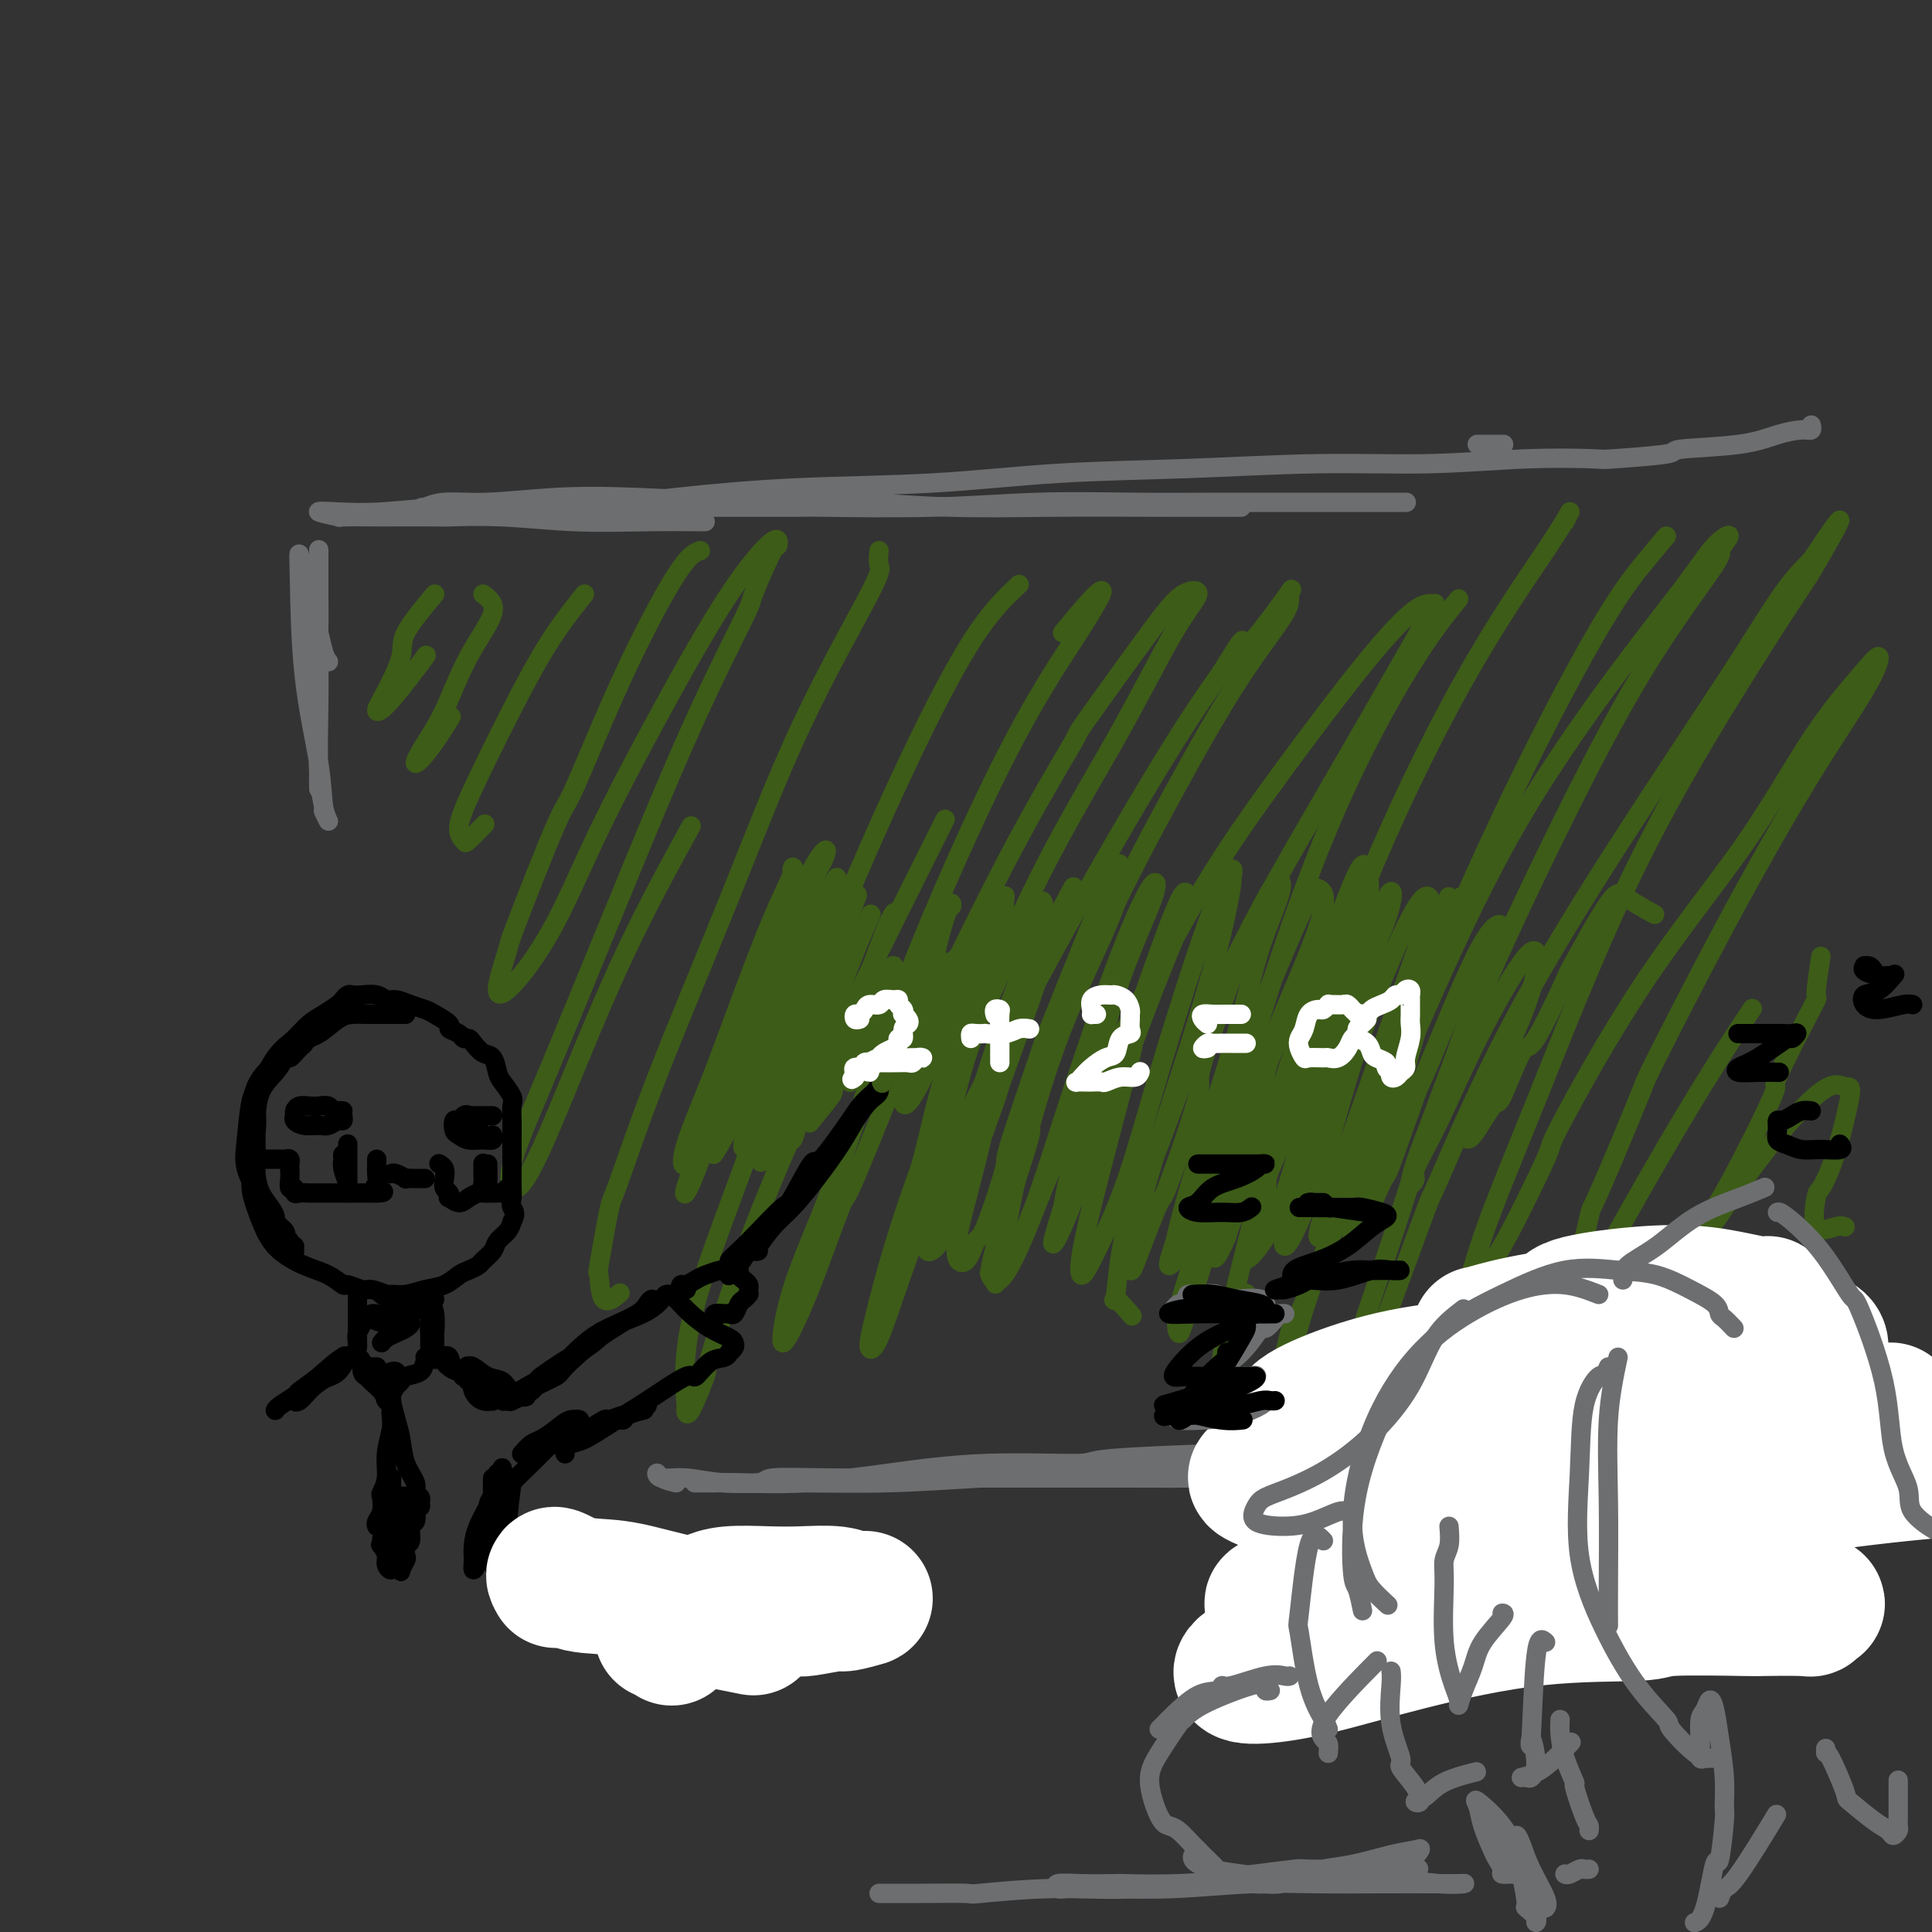
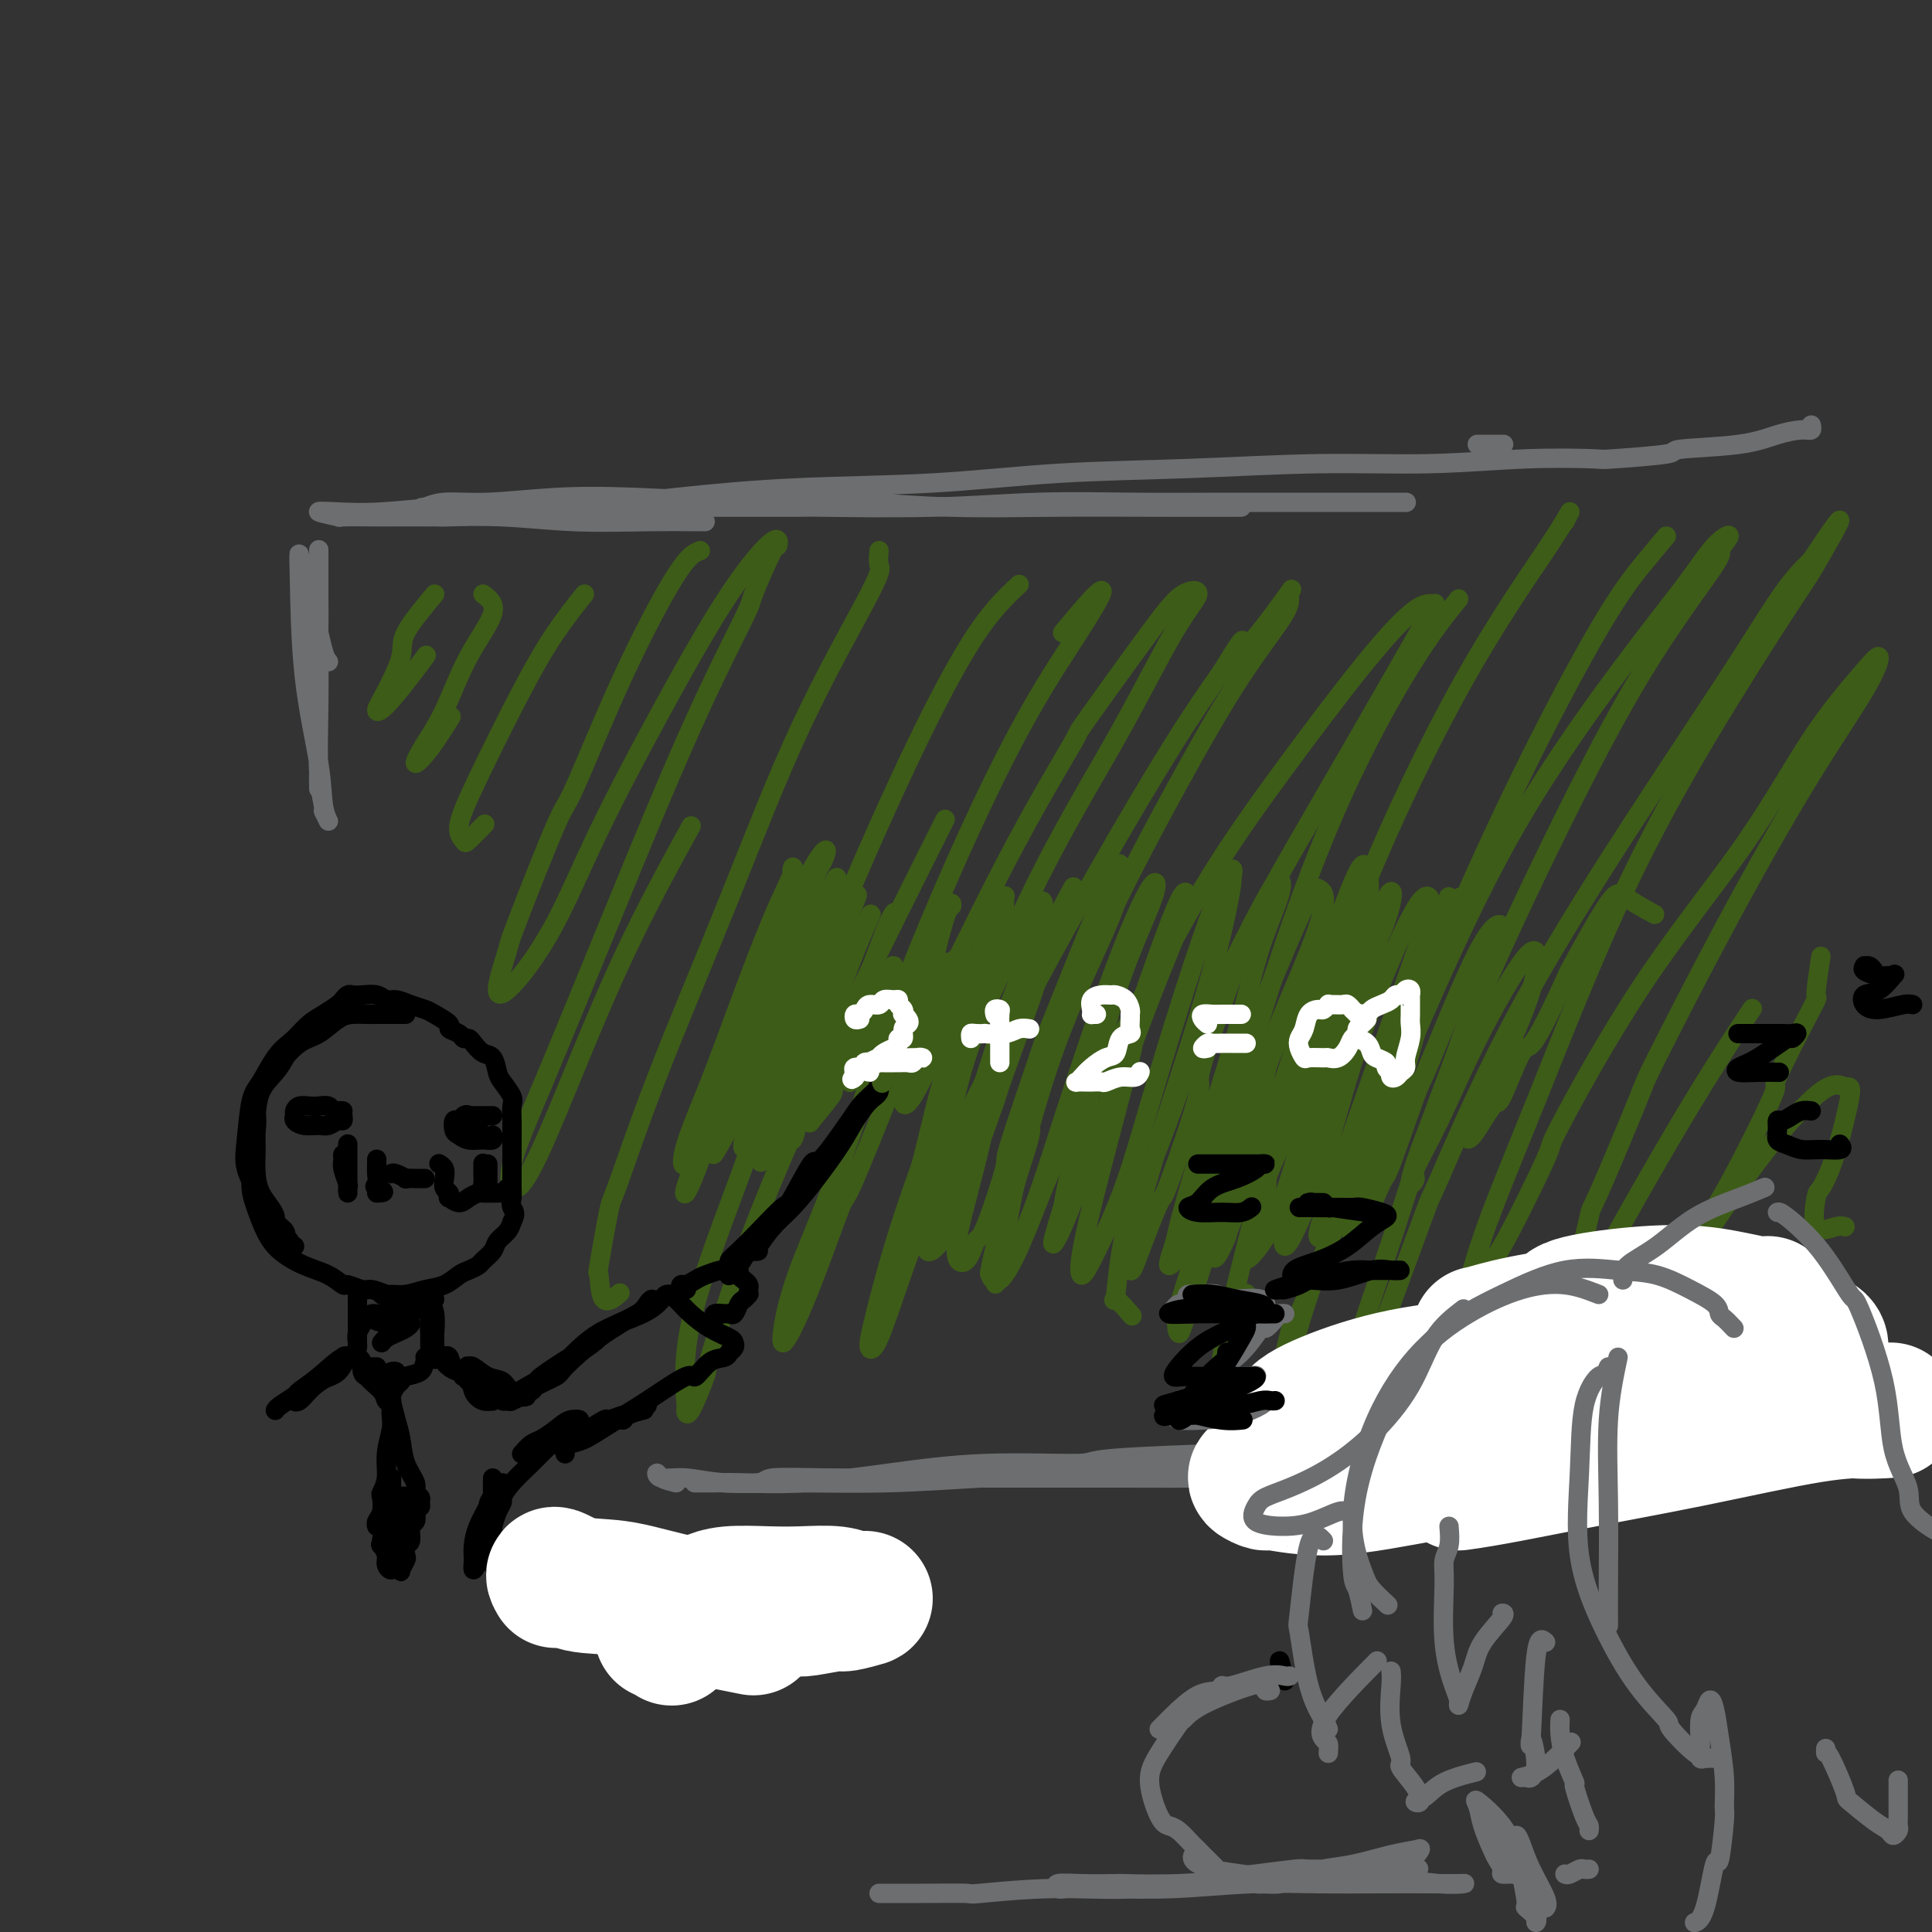
<svg xmlns="http://www.w3.org/2000/svg" viewBox="0 0 400 400" version="1.1">
  <rect x="0" y="0" width="400" height="400" fill="#333333" stroke="none" />
  <g fill="none" stroke="rgb(109,110,112)" stroke-width="4" stroke-linecap="round" stroke-linejoin="round">
    <path d="M146,108c-3.740,-0.030 -7.479,-0.061 -12,0c-4.521,0.061 -9.823,0.212 -15,0c-5.177,-0.212 -10.227,-0.789 -15,-1c-4.773,-0.211 -9.267,-0.057 -11,0c-1.733,0.057 -0.705,0.016 -3,0c-2.295,-0.016 -7.915,-0.008 -10,0c-2.085,0.008 -0.637,0.016 -2,0c-1.363,-0.016 -5.536,-0.056 -7,0c-1.464,0.056 -0.217,0.207 -1,0c-0.783,-0.207 -3.595,-0.774 -4,-1c-0.405,-0.226 1.596,-0.113 4,0c2.404,0.113 5.212,0.227 9,0c3.788,-0.227 8.555,-0.793 13,-1c4.445,-0.207 8.567,-0.055 14,0c5.433,0.055 12.178,0.015 19,0c6.822,-0.015 13.721,-0.003 17,0c3.279,0.003 2.937,-0.003 7,0c4.063,0.003 12.532,0.015 16,0c3.468,-0.015 1.935,-0.057 6,0c4.065,0.057 13.728,0.211 22,0c8.272,-0.211 15.154,-0.789 22,-1c6.846,-0.211 13.658,-0.057 20,0c6.342,0.057 12.215,0.015 18,0c5.785,-0.015 11.484,-0.004 16,0c4.516,0.004 7.850,0.001 11,0c3.150,-0.001 6.117,-0.000 8,0c1.883,0.000 2.681,0.000 3,0c0.319,-0.000 0.160,-0.000 0,0" />
    <path d="M257,105c-5.194,0.008 -10.388,0.016 -17,0c-6.612,-0.016 -14.643,-0.057 -22,0c-7.357,0.057 -14.039,0.212 -21,0c-6.961,-0.212 -14.200,-0.792 -17,-1c-2.800,-0.208 -1.162,-0.043 -5,0c-3.838,0.043 -13.153,-0.037 -17,0c-3.847,0.037 -2.227,0.191 -6,0c-3.773,-0.191 -12.940,-0.727 -20,-1c-7.060,-0.273 -12.012,-0.283 -17,0c-4.988,0.283 -10.011,0.861 -14,1c-3.989,0.139 -6.944,-0.159 -9,0c-2.056,0.159 -3.214,0.775 -4,1c-0.786,0.225 -1.199,0.061 0,0c1.199,-0.061 4.011,-0.017 5,0c0.989,0.017 0.155,0.006 2,0c1.845,-0.006 6.367,-0.007 8,0c1.633,0.007 0.375,0.023 3,0c2.625,-0.023 9.134,-0.085 12,0c2.866,0.085 2.090,0.317 5,0c2.910,-0.317 9.506,-1.184 17,-2c7.494,-0.816 15.886,-1.582 25,-2c9.114,-0.418 18.949,-0.489 28,-1c9.051,-0.511 17.319,-1.461 26,-2c8.681,-0.539 17.774,-0.666 27,-1c9.226,-0.334 18.584,-0.873 27,-1c8.416,-0.127 15.890,0.159 23,0c7.110,-0.159 13.856,-0.764 20,-1c6.144,-0.236 11.685,-0.104 14,0c2.315,0.104 1.405,0.179 4,0c2.595,-0.179 8.694,-0.612 11,-1c2.306,-0.388 0.818,-0.730 3,-1c2.182,-0.270 8.035,-0.468 12,-1c3.965,-0.532 6.043,-1.397 8,-2c1.957,-0.603 3.793,-0.945 5,-1c1.207,-0.055 1.787,0.178 2,0c0.213,-0.178 0.061,-0.765 0,-1c-0.061,-0.235 -0.030,-0.117 0,0" />
    <path d="M306,92c-0.137,0.000 -0.274,0.000 0,0c0.274,0.000 0.958,0.000 2,0c1.042,0.000 2.440,0.000 3,0c0.560,0.000 0.280,0.000 0,0" />
    <path d="M68,137c-0.309,-0.366 -0.619,-0.731 -1,-2c-0.381,-1.269 -0.834,-3.441 -1,-4c-0.166,-0.559 -0.044,0.495 0,-1c0.044,-1.495 0.012,-5.537 0,-7c-0.012,-1.463 -0.003,-0.345 0,-2c0.003,-1.655 -0.000,-6.083 0,-7c0.000,-0.917 0.004,1.678 0,5c-0.004,3.322 -0.016,7.371 0,12c0.016,4.629 0.062,9.838 0,15c-0.062,5.162 -0.230,10.277 0,14c0.230,3.723 0.859,6.052 1,7c0.141,0.948 -0.207,0.513 0,1c0.207,0.487 0.970,1.894 1,2c0.030,0.106 -0.672,-1.091 -1,-3c-0.328,-1.909 -0.281,-4.530 -1,-9c-0.719,-4.470 -2.204,-10.789 -3,-18c-0.796,-7.211 -0.904,-15.315 -1,-20c-0.096,-4.685 -0.180,-5.952 0,-5c0.180,0.952 0.622,4.123 1,8c0.378,3.877 0.690,8.462 1,13c0.310,4.538 0.619,9.031 1,13c0.381,3.969 0.834,7.414 1,9c0.166,1.586 0.045,1.312 0,2c-0.045,0.688 -0.013,2.340 0,3c0.013,0.660 0.006,0.330 0,0" />
    <path d="M140,307c-1.153,-0.277 -2.307,-0.554 -3,-1c-0.693,-0.446 -0.926,-1.062 -1,-1c-0.074,0.062 0.010,0.802 1,1c0.990,0.198 2.884,-0.146 5,0c2.116,0.146 4.452,0.782 8,1c3.548,0.218 8.306,0.017 14,0c5.694,-0.017 12.323,0.149 19,0c6.677,-0.149 13.403,-0.614 20,-1c6.597,-0.386 13.065,-0.693 20,-1c6.935,-0.307 14.338,-0.615 21,-1c6.662,-0.385 12.583,-0.846 15,-1c2.417,-0.154 1.329,0.001 5,0c3.671,-0.001 12.100,-0.158 19,0c6.900,0.158 12.269,0.631 17,1c4.731,0.369 8.823,0.635 13,1c4.177,0.365 8.439,0.830 11,1c2.561,0.170 3.420,0.046 4,0c0.580,-0.046 0.880,-0.013 1,0c0.120,0.013 0.060,0.007 0,0" />
    <path d="M287,307c-3.612,-0.423 -7.223,-0.845 -13,-1c-5.777,-0.155 -13.719,-0.041 -21,0c-7.281,0.041 -13.899,0.010 -21,0c-7.101,-0.010 -14.684,0.001 -22,0c-7.316,-0.001 -14.364,-0.014 -21,0c-6.636,0.014 -12.860,0.056 -18,0c-5.140,-0.056 -9.197,-0.211 -11,0c-1.803,0.211 -1.352,0.789 -3,1c-1.648,0.211 -5.395,0.056 -7,0c-1.605,-0.056 -1.068,-0.014 -2,0c-0.932,0.014 -3.333,-0.002 -4,0c-0.667,0.002 0.399,0.021 2,0c1.601,-0.021 3.738,-0.082 7,0c3.262,0.082 7.649,0.306 13,0c5.351,-0.306 11.666,-1.144 18,-2c6.334,-0.856 12.686,-1.731 20,-2c7.314,-0.269 15.589,0.068 19,0c3.411,-0.068 1.959,-0.540 7,-1c5.041,-0.460 16.574,-0.908 21,-1c4.426,-0.092 1.744,0.172 6,0c4.256,-0.172 15.449,-0.781 20,-1c4.551,-0.219 2.461,-0.047 7,0c4.539,0.047 15.706,-0.031 25,0c9.294,0.031 16.716,0.173 24,0c7.284,-0.173 14.429,-0.659 21,-1c6.571,-0.341 12.567,-0.536 18,-1c5.433,-0.464 10.302,-1.197 15,-2c4.698,-0.803 9.227,-1.678 13,-2c3.773,-0.322 6.792,-0.092 8,0c1.208,0.092 0.604,0.046 0,0" />
  </g>
  <g fill="none" stroke="rgb(61,92,24)" stroke-width="4" stroke-linecap="round" stroke-linejoin="round">
    <path d="M90,123c-2.496,2.996 -4.991,5.991 -6,8c-1.009,2.009 -0.531,3.031 -1,5c-0.469,1.969 -1.884,4.884 -3,7c-1.116,2.116 -1.935,3.432 -2,4c-0.065,0.568 0.622,0.389 2,-1c1.378,-1.389 3.448,-3.989 5,-6c1.552,-2.011 2.586,-3.432 3,-4c0.414,-0.568 0.207,-0.284 0,0" />
    <path d="M100,123c1.287,0.958 2.574,1.916 2,4c-0.574,2.084 -3.008,5.296 -5,9c-1.992,3.704 -3.542,7.902 -5,11c-1.458,3.098 -2.824,5.095 -4,7c-1.176,1.905 -2.160,3.717 -2,4c0.160,0.283 1.466,-0.962 3,-3c1.534,-2.038 3.295,-4.868 4,-6c0.705,-1.132 0.352,-0.566 0,0" />
    <path d="M121,123c-1.982,2.493 -3.963,4.986 -6,8c-2.037,3.014 -4.128,6.548 -7,12c-2.872,5.452 -6.524,12.823 -9,18c-2.476,5.177 -3.777,8.161 -4,10c-0.223,1.839 0.631,2.534 1,3c0.369,0.466 0.253,0.702 1,0c0.747,-0.702 2.356,-2.344 3,-3c0.644,-0.656 0.322,-0.328 0,0" />
    <path d="M145,114c-1.155,0.409 -2.310,0.818 -5,5c-2.690,4.182 -6.914,12.135 -11,21c-4.086,8.865 -8.033,18.640 -10,23c-1.967,4.360 -1.954,3.305 -4,8c-2.046,4.695 -6.150,15.139 -8,20c-1.850,4.861 -1.446,4.137 -2,6c-0.554,1.863 -2.066,6.312 -2,8c0.066,1.688 1.711,0.617 4,-2c2.289,-2.617 5.224,-6.778 8,-12c2.776,-5.222 5.395,-11.506 9,-19c3.605,-7.494 8.196,-16.199 13,-25c4.804,-8.801 9.822,-17.698 14,-24c4.178,-6.302 7.516,-10.008 9,-11c1.484,-0.992 1.115,0.729 1,1c-0.115,0.271 0.023,-0.908 -1,1c-1.023,1.908 -3.209,6.905 -4,9c-0.791,2.095 -0.189,1.290 -2,5c-1.811,3.710 -6.036,11.934 -11,23c-4.964,11.066 -10.666,24.973 -16,38c-5.334,13.027 -10.301,25.173 -14,34c-3.699,8.827 -6.131,14.335 -7,18c-0.869,3.665 -0.175,5.487 1,5c1.175,-0.487 2.831,-3.282 5,-8c2.169,-4.718 4.849,-11.357 8,-19c3.151,-7.643 6.771,-16.288 11,-25c4.229,-8.712 9.065,-17.489 11,-21c1.935,-3.511 0.967,-1.755 0,0" />
    <path d="M182,114c-0.105,1.183 -0.209,2.367 0,3c0.209,0.633 0.732,0.717 -2,6c-2.732,5.283 -8.720,15.766 -14,27c-5.280,11.234 -9.853,23.219 -15,36c-5.147,12.781 -10.868,26.358 -15,37c-4.132,10.642 -6.676,18.350 -8,22c-1.324,3.650 -1.430,3.244 -2,6c-0.570,2.756 -1.606,8.675 -2,11c-0.394,2.325 -0.147,1.056 0,2c0.147,0.944 0.193,4.100 1,5c0.807,0.900 2.373,-0.457 3,-1c0.627,-0.543 0.313,-0.271 0,0" />
    <path d="M211,121c-2.973,2.793 -5.946,5.586 -10,12c-4.054,6.414 -9.187,16.448 -15,29c-5.813,12.552 -12.304,27.620 -18,42c-5.696,14.380 -10.597,28.071 -15,40c-4.403,11.929 -8.306,22.098 -10,30c-1.694,7.902 -1.177,13.539 -1,16c0.177,2.461 0.015,1.747 0,2c-0.015,0.253 0.118,1.475 1,0c0.882,-1.475 2.515,-5.646 3,-7c0.485,-1.354 -0.177,0.108 1,-4c1.177,-4.108 4.194,-13.786 8,-24c3.806,-10.214 8.402,-20.965 14,-33c5.598,-12.035 12.200,-25.356 17,-35c4.800,-9.644 7.800,-15.613 9,-18c1.200,-2.387 0.600,-1.194 0,0" />
    <path d="M220,131c2.204,-2.659 4.409,-5.317 6,-7c1.591,-1.683 2.569,-2.390 2,-1c-0.569,1.390 -2.683,4.877 -6,10c-3.317,5.123 -7.835,11.884 -14,24c-6.165,12.116 -13.977,29.589 -20,45c-6.023,15.411 -10.256,28.759 -14,39c-3.744,10.241 -6.999,17.375 -9,23c-2.001,5.625 -2.748,9.743 -3,12c-0.252,2.257 -0.009,2.654 1,1c1.009,-1.654 2.785,-5.360 5,-11c2.215,-5.640 4.868,-13.216 6,-16c1.132,-2.784 0.744,-0.778 3,-6c2.256,-5.222 7.157,-17.674 9,-22c1.843,-4.326 0.628,-0.526 4,-7c3.372,-6.474 11.332,-23.223 18,-36c6.668,-12.777 12.046,-21.581 14,-25c1.954,-3.419 0.485,-1.452 3,-5c2.515,-3.548 9.015,-12.612 13,-18c3.985,-5.388 5.457,-7.100 7,-8c1.543,-0.900 3.158,-0.988 3,0c-0.158,0.988 -2.088,3.052 -5,8c-2.912,4.948 -6.804,12.781 -12,22c-5.196,9.219 -11.695,19.826 -18,33c-6.305,13.174 -12.417,28.915 -17,41c-4.583,12.085 -7.636,20.513 -10,28c-2.364,7.487 -4.039,14.033 -5,18c-0.961,3.967 -1.206,5.355 -1,6c0.206,0.645 0.865,0.547 2,-2c1.135,-2.547 2.748,-7.544 5,-14c2.252,-6.456 5.145,-14.371 9,-23c3.855,-8.629 8.672,-17.973 14,-28c5.328,-10.027 11.165,-20.738 17,-31c5.835,-10.262 11.667,-20.075 16,-27c4.333,-6.925 7.166,-10.963 10,-15" />
    <path d="M253,139c7.025,-11.555 3.088,-3.943 4,-4c0.912,-0.057 6.673,-7.782 9,-11c2.327,-3.218 1.219,-1.928 1,-1c-0.219,0.928 0.450,1.493 -1,4c-1.450,2.507 -5.020,6.956 -9,13c-3.980,6.044 -8.369,13.683 -14,24c-5.631,10.317 -12.503,23.311 -18,36c-5.497,12.689 -9.617,25.072 -11,30c-1.383,4.928 -0.027,2.401 -1,6c-0.973,3.599 -4.276,13.323 -6,19c-1.724,5.677 -1.871,7.307 -2,8c-0.129,0.693 -0.240,0.449 0,1c0.240,0.551 0.832,1.895 2,1c1.168,-0.895 2.912,-4.030 5,-9c2.088,-4.970 4.519,-11.774 8,-19c3.481,-7.226 8.013,-14.875 13,-24c4.987,-9.125 10.429,-19.727 16,-29c5.571,-9.273 11.272,-17.216 17,-25c5.728,-7.784 11.484,-15.408 16,-21c4.516,-5.592 7.793,-9.152 10,-11c2.207,-1.848 3.344,-1.983 4,-2c0.656,-0.017 0.831,0.083 1,0c0.169,-0.083 0.333,-0.349 -1,2c-1.333,2.349 -4.164,7.313 -8,14c-3.836,6.687 -8.677,15.097 -15,26c-6.323,10.903 -14.128,24.298 -20,37c-5.872,12.702 -9.811,24.711 -13,33c-3.189,8.289 -5.628,12.859 -7,18c-1.372,5.141 -1.677,10.852 -2,13c-0.323,2.148 -0.664,0.732 0,1c0.664,0.268 2.333,2.219 3,3c0.667,0.781 0.334,0.390 0,0" />
    <path d="M302,124c-2.821,3.481 -5.643,6.961 -10,14c-4.357,7.039 -10.250,17.635 -16,31c-5.750,13.365 -11.356,29.497 -16,45c-4.644,15.503 -8.326,30.376 -11,40c-2.674,9.624 -4.340,13.997 -5,17c-0.660,3.003 -0.314,4.635 0,5c0.314,0.365 0.597,-0.536 2,-5c1.403,-4.464 3.926,-12.492 7,-21c3.074,-8.508 6.700,-17.497 8,-22c1.300,-4.503 0.273,-4.520 2,-9c1.727,-4.480 6.208,-13.423 8,-17c1.792,-3.577 0.896,-1.789 0,0" />
    <path d="M324,108c0.616,-1.213 1.233,-2.426 1,-2c-0.233,0.426 -1.315,2.491 -5,8c-3.685,5.509 -9.971,14.463 -17,27c-7.029,12.537 -14.800,28.658 -21,44c-6.200,15.342 -10.828,29.904 -13,36c-2.172,6.096 -1.888,3.726 -4,11c-2.112,7.274 -6.618,24.190 -9,34c-2.382,9.810 -2.638,12.513 -3,15c-0.362,2.487 -0.829,4.760 0,3c0.829,-1.760 2.954,-7.551 4,-11c1.046,-3.449 1.013,-4.557 1,-5c-0.013,-0.443 -0.007,-0.222 0,0" />
    <path d="M345,111c-1.448,1.705 -2.897,3.410 -5,6c-2.103,2.590 -4.862,6.064 -10,15c-5.138,8.936 -12.656,23.332 -20,39c-7.344,15.668 -14.516,32.606 -20,47c-5.484,14.394 -9.281,26.244 -11,31c-1.719,4.756 -1.361,2.417 -3,6c-1.639,3.583 -5.275,13.087 -7,17c-1.725,3.913 -1.537,2.235 -2,4c-0.463,1.765 -1.576,6.974 -2,9c-0.424,2.026 -0.159,0.869 0,1c0.159,0.131 0.211,1.550 1,-1c0.789,-2.550 2.316,-9.070 5,-17c2.684,-7.930 6.524,-17.269 11,-28c4.476,-10.731 9.589,-22.853 15,-35c5.411,-12.147 11.120,-24.319 18,-36c6.880,-11.681 14.931,-22.869 21,-31c6.069,-8.131 10.158,-13.203 13,-17c2.842,-3.797 4.438,-6.317 6,-8c1.562,-1.683 3.089,-2.529 3,-2c-0.089,0.529 -1.793,2.432 -2,3c-0.207,0.568 1.084,-0.199 -1,3c-2.084,3.199 -7.542,10.365 -13,19c-5.458,8.635 -10.917,18.740 -18,33c-7.083,14.260 -15.789,32.675 -22,48c-6.211,15.325 -9.926,27.561 -13,37c-3.074,9.439 -5.506,16.082 -7,21c-1.494,4.918 -2.049,8.112 -2,10c0.049,1.888 0.700,2.469 2,0c1.300,-2.469 3.247,-7.989 4,-10c0.753,-2.011 0.311,-0.512 2,-5c1.689,-4.488 5.508,-14.962 7,-19c1.492,-4.038 0.656,-1.639 3,-7c2.344,-5.361 7.868,-18.481 15,-32c7.132,-13.519 15.870,-27.438 24,-40c8.130,-12.562 15.650,-23.767 21,-32c5.350,-8.233 8.528,-13.495 11,-17c2.472,-3.505 4.236,-5.252 6,-7" />
    <path d="M375,116c10.193,-15.326 4.674,-5.641 2,-1c-2.674,4.641 -2.504,4.238 -5,8c-2.496,3.762 -7.658,11.688 -14,22c-6.342,10.312 -13.862,23.011 -21,38c-7.138,14.989 -13.892,32.269 -19,45c-5.108,12.731 -8.570,20.914 -11,28c-2.430,7.086 -3.830,13.076 -5,17c-1.170,3.924 -2.111,5.783 -2,6c0.111,0.217 1.275,-1.209 3,-5c1.725,-3.791 4.011,-9.949 5,-12c0.989,-2.051 0.682,0.003 3,-4c2.318,-4.003 7.263,-14.063 9,-18c1.737,-3.937 0.267,-1.749 3,-7c2.733,-5.251 9.669,-17.940 17,-29c7.331,-11.060 15.058,-20.491 21,-29c5.942,-8.509 10.100,-16.096 14,-22c3.900,-5.904 7.542,-10.127 10,-13c2.458,-2.873 3.733,-4.397 4,-4c0.267,0.397 -0.475,2.716 -3,7c-2.525,4.284 -6.835,10.534 -12,19c-5.165,8.466 -11.185,19.147 -17,30c-5.815,10.853 -11.424,21.877 -14,27c-2.576,5.123 -2.119,4.345 -4,9c-1.881,4.655 -6.100,14.743 -8,19c-1.900,4.257 -1.481,2.682 -2,5c-0.519,2.318 -1.977,8.529 -3,12c-1.023,3.471 -1.611,4.203 -1,4c0.611,-0.203 2.421,-1.342 5,-5c2.579,-3.658 5.929,-9.836 10,-17c4.071,-7.164 8.865,-15.313 13,-22c4.135,-6.687 7.610,-11.910 9,-14c1.390,-2.090 0.695,-1.045 0,0" />
    <path d="M377,198c-0.530,3.468 -1.060,6.935 -1,8c0.060,1.065 0.710,-0.274 -1,3c-1.710,3.274 -5.781,11.160 -7,14c-1.219,2.840 0.413,0.634 -1,4c-1.413,3.366 -5.872,12.306 -9,18c-3.128,5.694 -4.924,8.144 -6,10c-1.076,1.856 -1.431,3.118 -1,3c0.431,-0.118 1.649,-1.618 4,-5c2.351,-3.382 5.837,-8.647 10,-14c4.163,-5.353 9.004,-10.793 12,-13c2.996,-2.207 4.149,-1.182 5,-1c0.851,0.182 1.402,-0.479 1,2c-0.402,2.479 -1.755,8.096 -3,12c-1.245,3.904 -2.383,6.093 -3,7c-0.617,0.907 -0.715,0.530 -1,2c-0.285,1.470 -0.757,4.786 0,6c0.757,1.214 2.742,0.327 4,0c1.258,-0.327 1.788,-0.093 2,0c0.212,0.093 0.106,0.047 0,0" />
  </g>
  <g fill="none" stroke="rgb(0,0,0)" stroke-width="4" stroke-linecap="round" stroke-linejoin="round">
    <path d="M84,210c-1.113,0.001 -2.226,0.001 -3,0c-0.774,-0.001 -1.211,-0.004 -2,0c-0.789,0.004 -1.932,0.016 -3,0c-1.068,-0.016 -2.060,-0.059 -3,0c-0.940,0.059 -1.827,0.219 -3,1c-1.173,0.781 -2.633,2.181 -4,3c-1.367,0.819 -2.640,1.057 -4,2c-1.360,0.943 -2.808,2.593 -4,4c-1.192,1.407 -2.127,2.573 -3,4c-0.873,1.427 -1.684,3.115 -2,4c-0.316,0.885 -0.138,0.967 0,2c0.138,1.033 0.235,3.016 0,4c-0.235,0.984 -0.804,0.969 -1,2c-0.196,1.031 -0.021,3.108 0,5c0.021,1.892 -0.113,3.599 0,5c0.113,1.401 0.473,2.496 1,4c0.527,1.504 1.220,3.416 2,5c0.780,1.584 1.646,2.840 3,4c1.354,1.160 3.196,2.224 5,3c1.804,0.776 3.570,1.265 5,2c1.430,0.735 2.524,1.718 3,2c0.476,0.282 0.336,-0.135 1,0c0.664,0.135 2.134,0.822 3,1c0.866,0.178 1.130,-0.152 2,0c0.870,0.152 2.347,0.785 3,1c0.653,0.215 0.482,0.012 1,0c0.518,-0.012 1.724,0.166 3,0c1.276,-0.166 2.622,-0.674 4,-1c1.378,-0.326 2.788,-0.468 4,-1c1.212,-0.532 2.227,-1.455 3,-2c0.773,-0.545 1.305,-0.712 2,-1c0.695,-0.288 1.552,-0.696 2,-1c0.448,-0.304 0.488,-0.504 1,-1c0.512,-0.496 1.498,-1.288 2,-2c0.502,-0.712 0.520,-1.346 1,-2c0.480,-0.654 1.423,-1.330 2,-2c0.577,-0.670 0.789,-1.335 1,-2" />
    <path d="M106,253c1.083,-1.967 0.290,-2.385 0,-3c-0.290,-0.615 -0.078,-1.425 0,-2c0.078,-0.575 0.021,-0.913 0,-2c-0.021,-1.087 -0.006,-2.923 0,-4c0.006,-1.077 0.002,-1.393 0,-2c-0.002,-0.607 -0.001,-1.503 0,-2c0.001,-0.497 0.002,-0.593 0,-1c-0.002,-0.407 -0.007,-1.124 0,-2c0.007,-0.876 0.027,-1.910 0,-3c-0.027,-1.090 -0.100,-2.236 0,-3c0.100,-0.764 0.375,-1.145 0,-2c-0.375,-0.855 -1.400,-2.183 -2,-3c-0.600,-0.817 -0.777,-1.123 -1,-2c-0.223,-0.877 -0.494,-2.325 -1,-3c-0.506,-0.675 -1.247,-0.576 -2,-1c-0.753,-0.424 -1.516,-1.371 -2,-2c-0.484,-0.629 -0.687,-0.941 -1,-1c-0.313,-0.059 -0.735,0.135 -1,0c-0.265,-0.135 -0.374,-0.600 -1,-1c-0.626,-0.400 -1.770,-0.737 -2,-1c-0.230,-0.263 0.454,-0.453 0,-1c-0.454,-0.547 -2.047,-1.452 -3,-2c-0.953,-0.548 -1.265,-0.739 -2,-1c-0.735,-0.261 -1.891,-0.592 -3,-1c-1.109,-0.408 -2.171,-0.894 -3,-1c-0.829,-0.106 -1.426,0.167 -2,0c-0.574,-0.167 -1.124,-0.774 -2,-1c-0.876,-0.226 -2.078,-0.073 -3,0c-0.922,0.073 -1.562,0.064 -2,0c-0.438,-0.064 -0.673,-0.184 -1,0c-0.327,0.184 -0.748,0.671 -1,1c-0.252,0.329 -0.337,0.500 -1,1c-0.663,0.500 -1.904,1.330 -3,2c-1.096,0.670 -2.046,1.180 -3,2c-0.954,0.820 -1.911,1.952 -3,3c-1.089,1.048 -2.311,2.014 -3,3c-0.689,0.986 -0.844,1.993 -1,3" />
    <path d="M57,221c-2.500,2.500 -1.250,1.250 0,0" />
    <path d="M70,211c-0.230,-0.007 -0.460,-0.014 -1,0c-0.540,0.014 -1.391,0.049 -2,0c-0.609,-0.049 -0.977,-0.183 -1,0c-0.023,0.183 0.301,0.683 0,1c-0.301,0.317 -1.225,0.452 -2,1c-0.775,0.548 -1.402,1.510 -2,2c-0.598,0.490 -1.169,0.507 -2,1c-0.831,0.493 -1.924,1.463 -3,3c-1.076,1.537 -2.136,3.641 -3,5c-0.864,1.359 -1.530,1.973 -2,4c-0.470,2.027 -0.742,5.468 -1,8c-0.258,2.532 -0.502,4.155 0,6c0.502,1.845 1.750,3.913 2,5c0.250,1.087 -0.498,1.193 0,2c0.498,0.807 2.241,2.315 3,3c0.759,0.685 0.534,0.548 1,1c0.466,0.452 1.623,1.495 2,2c0.377,0.505 -0.028,0.472 0,1c0.028,0.528 0.487,1.617 1,2c0.513,0.383 1.081,0.061 1,0c-0.081,-0.061 -0.809,0.138 -1,0c-0.191,-0.138 0.155,-0.615 0,-1c-0.155,-0.385 -0.812,-0.680 -1,-1c-0.188,-0.320 0.091,-0.665 0,-1c-0.091,-0.335 -0.553,-0.658 -1,-1c-0.447,-0.342 -0.880,-0.702 -1,-1c-0.120,-0.298 0.073,-0.535 0,-1c-0.073,-0.465 -0.412,-1.157 -1,-2c-0.588,-0.843 -1.424,-1.835 -2,-3c-0.576,-1.165 -0.891,-2.503 -1,-4c-0.109,-1.497 -0.013,-3.152 0,-5c0.013,-1.848 -0.058,-3.887 0,-6c0.058,-2.113 0.247,-4.300 1,-6c0.753,-1.700 2.072,-2.914 3,-4c0.928,-1.086 1.464,-2.043 2,-3" />
-     <path d="M59,219c0.896,-0.973 0.636,0.094 1,0c0.364,-0.094 1.354,-1.351 2,-2c0.646,-0.649 0.950,-0.692 1,-1c0.050,-0.308 -0.154,-0.882 0,-1c0.154,-0.118 0.665,0.222 1,0c0.335,-0.222 0.493,-1.004 0,-1c-0.493,0.004 -1.638,0.794 -2,1c-0.362,0.206 0.058,-0.171 0,0c-0.058,0.171 -0.593,0.890 -1,1c-0.407,0.110 -0.684,-0.390 -1,0c-0.316,0.390 -0.669,1.669 -1,2c-0.331,0.331 -0.638,-0.288 -1,0c-0.362,0.288 -0.777,1.482 -1,2c-0.223,0.518 -0.254,0.362 -1,1c-0.746,0.638 -2.209,2.072 -3,4c-0.791,1.928 -0.911,4.352 -1,7c-0.089,2.648 -0.146,5.521 0,8c0.146,2.479 0.494,4.563 1,7c0.506,2.437 1.169,5.227 2,7c0.831,1.773 1.830,2.527 2,3c0.170,0.473 -0.491,0.663 0,1c0.491,0.337 2.132,0.822 3,1c0.868,0.178 0.962,0.051 1,0c0.038,-0.051 0.019,-0.025 0,0" />
-     <path d="M52,240c0.334,-0.000 0.668,-0.000 1,0c0.332,0.000 0.663,0.000 1,0c0.337,-0.000 0.682,-0.000 1,0c0.318,0.000 0.610,0.000 1,0c0.390,-0.000 0.879,-0.001 1,0c0.121,0.001 -0.125,0.004 0,0c0.125,-0.004 0.622,-0.016 1,0c0.378,0.016 0.637,0.059 1,0c0.363,-0.059 0.830,-0.221 1,0c0.170,0.221 0.045,0.823 0,1c-0.045,0.177 -0.008,-0.073 0,0c0.008,0.073 -0.013,0.468 0,1c0.013,0.532 0.058,1.200 0,2c-0.058,0.800 -0.220,1.731 0,2c0.220,0.269 0.822,-0.124 1,0c0.178,0.124 -0.068,0.765 0,1c0.068,0.235 0.450,0.063 1,0c0.550,-0.063 1.268,-0.017 2,0c0.732,0.017 1.476,0.005 2,0c0.524,-0.005 0.827,-0.001 1,0c0.173,0.001 0.217,0.000 1,0c0.783,-0.000 2.304,-0.000 3,0c0.696,0.000 0.568,0.000 1,0c0.432,-0.000 1.425,-0.000 2,0c0.575,0.000 0.731,0.000 1,0c0.269,-0.000 0.649,-0.000 1,0c0.351,0.000 0.672,0.000 1,0c0.328,-0.000 0.664,-0.000 1,0" />
    <path d="M78,247c2.785,-0.036 0.746,-0.626 0,-1c-0.746,-0.374 -0.200,-0.531 0,-1c0.200,-0.469 0.054,-1.249 0,-2c-0.054,-0.751 -0.014,-1.471 0,-2c0.014,-0.529 0.004,-0.865 0,-1c-0.004,-0.135 -0.002,-0.067 0,0" />
    <path d="M81,243c0.181,-0.113 0.363,-0.226 1,0c0.637,0.226 1.730,0.793 2,1c0.270,0.207 -0.281,0.056 0,0c0.281,-0.056 1.395,-0.015 2,0c0.605,0.015 0.701,0.004 1,0c0.299,-0.004 0.800,-0.001 1,0c0.200,0.001 0.100,0.001 0,0" />
    <path d="M91,241c-0.111,-0.067 -0.222,-0.135 0,0c0.222,0.135 0.778,0.471 1,1c0.222,0.529 0.110,1.251 0,2c-0.110,0.749 -0.220,1.526 0,2c0.220,0.474 0.768,0.646 1,1c0.232,0.354 0.146,0.890 0,1c-0.146,0.110 -0.353,-0.205 0,0c0.353,0.205 1.264,0.931 2,1c0.736,0.069 1.296,-0.517 2,-1c0.704,-0.483 1.550,-0.862 2,-1c0.450,-0.138 0.502,-0.036 1,0c0.498,0.036 1.440,0.006 2,0c0.560,-0.006 0.739,0.012 1,0c0.261,-0.012 0.606,-0.055 1,0c0.394,0.055 0.837,0.207 1,0c0.163,-0.207 0.047,-0.773 0,-1c-0.047,-0.227 -0.023,-0.113 0,0" />
    <path d="M72,239c-0.431,-0.075 -0.862,-0.151 -1,0c-0.138,0.151 0.015,0.528 0,1c-0.015,0.472 -0.200,1.038 0,2c0.200,0.962 0.786,2.321 1,3c0.214,0.679 0.057,0.679 0,1c-0.057,0.321 -0.015,0.964 0,1c0.015,0.036 0.004,-0.535 0,-1c-0.004,-0.465 -0.001,-0.824 0,-1c0.001,-0.176 0.000,-0.170 0,-1c-0.000,-0.830 -0.000,-2.496 0,-3c0.000,-0.504 0.000,0.154 0,0c-0.000,-0.154 -0.000,-1.118 0,-2c0.000,-0.882 0.000,-1.680 0,-2c-0.000,-0.320 -0.000,-0.160 0,0" />
    <path d="M100,241c-0.001,0.047 -0.001,0.093 0,0c0.001,-0.093 0.004,-0.327 0,0c-0.004,0.327 -0.015,1.213 0,2c0.015,0.787 0.057,1.473 0,2c-0.057,0.527 -0.211,0.895 0,1c0.211,0.105 0.789,-0.053 1,0c0.211,0.053 0.057,0.315 0,0c-0.057,-0.315 -0.015,-1.209 0,-2c0.015,-0.791 0.004,-1.480 0,-2c-0.004,-0.520 -0.001,-0.871 0,-1c0.001,-0.129 0.000,-0.037 0,0c-0.000,0.037 -0.000,0.018 0,0" />
    <path d="M71,230c-0.327,-0.030 -0.654,-0.060 -1,0c-0.346,0.060 -0.712,0.212 -1,0c-0.288,-0.212 -0.498,-0.786 -1,-1c-0.502,-0.214 -1.297,-0.068 -2,0c-0.703,0.068 -1.314,0.060 -2,0c-0.686,-0.060 -1.447,-0.170 -2,0c-0.553,0.170 -0.899,0.620 -1,1c-0.101,0.380 0.042,0.691 0,1c-0.042,0.309 -0.267,0.615 0,1c0.267,0.385 1.028,0.850 2,1c0.972,0.150 2.155,-0.016 3,0c0.845,0.016 1.351,0.214 2,0c0.649,-0.214 1.442,-0.841 2,-1c0.558,-0.159 0.881,0.149 1,0c0.119,-0.149 0.034,-0.757 0,-1c-0.034,-0.243 -0.017,-0.122 0,0" />
    <path d="M99,233c0.122,-0.425 0.244,-0.849 0,-1c-0.244,-0.151 -0.853,-0.027 -1,0c-0.147,0.027 0.168,-0.041 0,0c-0.168,0.041 -0.819,0.191 -1,0c-0.181,-0.191 0.109,-0.724 0,-1c-0.109,-0.276 -0.615,-0.296 -1,0c-0.385,0.296 -0.648,0.906 -1,1c-0.352,0.094 -0.793,-0.329 -1,0c-0.207,0.329 -0.181,1.410 0,2c0.181,0.590 0.518,0.690 1,1c0.482,0.310 1.110,0.829 2,1c0.890,0.171 2.043,-0.006 3,0c0.957,0.006 1.719,0.194 2,0c0.281,-0.194 0.080,-0.770 0,-1c-0.080,-0.230 -0.040,-0.115 0,0" />
    <path d="M98,231c0.226,0.000 0.452,0.000 1,0c0.548,0.000 1.417,0.000 2,0c0.583,0.000 0.881,-0.000 1,0c0.119,0.000 0.060,0.000 0,0" />
    <path d="M75,272c0.113,0.671 0.226,1.341 0,2c-0.226,0.659 -0.793,1.306 -1,2c-0.207,0.694 -0.056,1.433 0,2c0.056,0.567 0.015,0.961 0,1c-0.015,0.039 -0.004,-0.278 0,-1c0.004,-0.722 0.001,-1.847 0,-2c-0.001,-0.153 -0.000,0.668 0,0c0.000,-0.668 0.000,-2.826 0,-4c-0.000,-1.174 -0.000,-1.365 0,-2c0.000,-0.635 0.000,-1.713 0,-2c-0.000,-0.287 -0.000,0.217 0,1c0.000,0.783 0.000,1.846 0,3c-0.000,1.154 -0.000,2.400 0,3c0.000,0.600 0.000,0.552 0,1c-0.000,0.448 -0.000,1.390 0,2c0.000,0.610 0.000,0.889 0,1c-0.000,0.111 -0.000,0.056 0,0" />
    <path d="M90,269c-0.431,0.277 -0.862,0.554 -1,1c-0.138,0.446 0.015,1.062 0,2c-0.015,0.938 -0.200,2.198 0,4c0.200,1.802 0.786,4.146 1,5c0.214,0.854 0.057,0.218 0,0c-0.057,-0.218 -0.014,-0.018 0,0c0.014,0.018 0.000,-0.144 0,-1c-0.000,-0.856 0.014,-2.404 0,-3c-0.014,-0.596 -0.056,-0.238 0,-1c0.056,-0.762 0.211,-2.644 0,-4c-0.211,-1.356 -0.789,-2.185 -1,-3c-0.211,-0.815 -0.057,-1.616 0,-1c0.057,0.616 0.015,2.648 0,4c-0.015,1.352 -0.004,2.022 0,3c0.004,0.978 0.001,2.263 0,3c-0.001,0.737 -0.000,0.925 0,1c0.000,0.075 0.000,0.038 0,0" />
    <path d="M80,268c0.109,0.002 0.217,0.004 0,0c-0.217,-0.004 -0.760,-0.012 -1,0c-0.240,0.012 -0.178,0.046 0,0c0.178,-0.046 0.470,-0.170 1,0c0.530,0.170 1.296,0.634 2,1c0.704,0.366 1.345,0.633 2,1c0.655,0.367 1.322,0.834 2,1c0.678,0.166 1.366,0.030 1,0c-0.366,-0.030 -1.785,0.047 -3,0c-1.215,-0.047 -2.226,-0.219 -3,0c-0.774,0.219 -1.311,0.829 -2,1c-0.689,0.171 -1.529,-0.098 -2,0c-0.471,0.098 -0.572,0.562 0,1c0.572,0.438 1.818,0.849 3,1c1.182,0.151 2.300,0.044 3,0c0.700,-0.044 0.980,-0.023 1,0c0.020,0.023 -0.222,0.047 0,0c0.222,-0.047 0.907,-0.167 1,0c0.093,0.167 -0.406,0.619 -1,1c-0.594,0.381 -1.283,0.690 -2,1c-0.717,0.310 -1.462,0.622 -2,1c-0.538,0.378 -0.868,0.822 -1,1c-0.132,0.178 -0.066,0.089 0,0" />
    <path d="M73,281c-0.343,0.073 -0.687,0.146 -1,0c-0.313,-0.146 -0.597,-0.512 -1,0c-0.403,0.512 -0.927,1.903 -2,3c-1.073,1.097 -2.697,1.901 -4,3c-1.303,1.099 -2.285,2.495 -3,3c-0.715,0.505 -1.163,0.121 -1,0c0.163,-0.121 0.936,0.023 1,0c0.064,-0.023 -0.581,-0.212 0,-1c0.581,-0.788 2.387,-2.176 4,-3c1.613,-0.824 3.034,-1.084 4,-2c0.966,-0.916 1.477,-2.487 2,-3c0.523,-0.513 1.057,0.033 1,0c-0.057,-0.033 -0.705,-0.643 -2,0c-1.295,0.643 -3.237,2.540 -5,4c-1.763,1.460 -3.348,2.482 -4,3c-0.652,0.518 -0.371,0.531 -1,1c-0.629,0.469 -2.169,1.396 -3,2c-0.831,0.604 -0.952,0.887 -1,1c-0.048,0.113 -0.024,0.057 0,0" />
    <path d="M93,282c-0.158,0.317 -0.315,0.634 0,1c0.315,0.366 1.104,0.781 2,1c0.896,0.219 1.900,0.241 3,1c1.100,0.759 2.296,2.256 3,3c0.704,0.744 0.915,0.737 1,1c0.085,0.263 0.044,0.798 0,1c-0.044,0.202 -0.090,0.073 0,0c0.090,-0.073 0.315,-0.088 0,0c-0.315,0.088 -1.169,0.279 -2,0c-0.831,-0.279 -1.638,-1.029 -2,-2c-0.362,-0.971 -0.280,-2.163 -1,-3c-0.720,-0.837 -2.244,-1.317 -3,-2c-0.756,-0.683 -0.746,-1.568 -1,-2c-0.254,-0.432 -0.771,-0.410 -1,0c-0.229,0.410 -0.168,1.209 1,2c1.168,0.791 3.445,1.575 4,2c0.555,0.425 -0.611,0.492 0,1c0.611,0.508 2.999,1.456 4,2c1.001,0.544 0.616,0.685 1,1c0.384,0.315 1.538,0.804 2,1c0.462,0.196 0.231,0.098 0,0" />
    <path d="M109,288c-1.301,0.860 -2.601,1.721 -3,2c-0.399,0.279 0.104,-0.023 0,0c-0.104,0.023 -0.814,0.371 0,0c0.814,-0.371 3.151,-1.462 4,-2c0.849,-0.538 0.209,-0.522 1,-1c0.791,-0.478 3.014,-1.451 4,-2c0.986,-0.549 0.734,-0.673 2,-2c1.266,-1.327 4.049,-3.856 7,-6c2.951,-2.144 6.070,-3.904 8,-5c1.930,-1.096 2.673,-1.529 3,-2c0.327,-0.471 0.239,-0.979 0,-1c-0.239,-0.021 -0.630,0.447 -1,1c-0.370,0.553 -0.718,1.193 -2,2c-1.282,0.807 -3.497,1.783 -4,2c-0.503,0.217 0.705,-0.324 0,0c-0.705,0.324 -3.322,1.513 -4,2c-0.678,0.487 0.583,0.271 0,1c-0.583,0.729 -3.011,2.401 -4,3c-0.989,0.599 -0.538,0.124 -2,1c-1.462,0.876 -4.837,3.103 -6,4c-1.163,0.897 -0.116,0.465 -1,1c-0.884,0.535 -3.701,2.037 -5,3c-1.299,0.963 -1.082,1.388 0,1c1.082,-0.388 3.029,-1.589 5,-3c1.971,-1.411 3.967,-3.033 6,-5c2.033,-1.967 4.104,-4.278 7,-6c2.896,-1.722 6.619,-2.854 9,-4c2.381,-1.146 3.422,-2.307 4,-3c0.578,-0.693 0.694,-0.917 1,-1c0.306,-0.083 0.802,-0.024 1,0c0.198,0.024 0.099,0.012 0,0" />
    <path d="M140,269c0.287,0.273 0.574,0.545 1,1c0.426,0.455 0.991,1.091 2,2c1.009,0.909 2.463,2.090 4,3c1.537,0.910 3.158,1.549 4,2c0.842,0.451 0.903,0.713 1,1c0.097,0.287 0.228,0.599 0,1c-0.228,0.401 -0.814,0.890 -1,1c-0.186,0.110 0.030,-0.160 0,0c-0.030,0.160 -0.304,0.751 -1,1c-0.696,0.249 -1.812,0.156 -3,1c-1.188,0.844 -2.446,2.625 -3,3c-0.554,0.375 -0.404,-0.657 -2,0c-1.596,0.657 -4.939,3.002 -8,5c-3.061,1.998 -5.839,3.649 -8,5c-2.161,1.351 -3.703,2.401 -5,3c-1.297,0.599 -2.348,0.748 -3,1c-0.652,0.252 -0.906,0.606 -1,1c-0.094,0.394 -0.027,0.827 0,1c0.027,0.173 0.013,0.087 0,0" />
    <path d="M134,291c-0.089,-0.236 -0.177,-0.472 -1,0c-0.823,0.472 -2.380,1.653 -3,2c-0.620,0.347 -0.302,-0.141 -1,0c-0.698,0.141 -2.412,0.912 -3,1c-0.588,0.088 -0.048,-0.506 -1,0c-0.952,0.506 -3.394,2.112 -5,3c-1.606,0.888 -2.376,1.058 -3,1c-0.624,-0.058 -1.101,-0.344 -2,0c-0.899,0.344 -2.218,1.319 -3,2c-0.782,0.681 -1.025,1.067 -1,1c0.025,-0.067 0.317,-0.586 1,-1c0.683,-0.414 1.756,-0.723 3,-1c1.244,-0.277 2.660,-0.522 4,-1c1.340,-0.478 2.605,-1.190 4,-2c1.395,-0.810 2.921,-1.720 4,-2c1.079,-0.280 1.712,0.069 2,0c0.288,-0.069 0.231,-0.557 1,-1c0.769,-0.443 2.362,-0.841 3,-1c0.638,-0.159 0.319,-0.080 0,0" />
    <path d="M142,267c0.109,-0.032 0.217,-0.064 0,0c-0.217,0.064 -0.761,0.225 -1,0c-0.239,-0.225 -0.173,-0.835 0,-1c0.173,-0.165 0.452,0.113 1,0c0.548,-0.113 1.365,-0.619 2,-1c0.635,-0.381 1.087,-0.638 2,-1c0.913,-0.362 2.287,-0.830 3,-1c0.713,-0.170 0.765,-0.043 1,0c0.235,0.043 0.654,0.000 1,0c0.346,-0.000 0.618,0.041 1,0c0.382,-0.041 0.873,-0.166 1,0c0.127,0.166 -0.109,0.623 0,1c0.109,0.377 0.565,0.676 1,1c0.435,0.324 0.849,0.674 1,1c0.151,0.326 0.037,0.626 0,1c-0.037,0.374 0.001,0.820 0,1c-0.001,0.180 -0.042,0.094 0,0c0.042,-0.094 0.166,-0.197 0,0c-0.166,0.197 -0.620,0.694 -1,1c-0.380,0.306 -0.684,0.421 -1,1c-0.316,0.579 -0.645,1.623 -1,2c-0.355,0.377 -0.736,0.087 -1,0c-0.264,-0.087 -0.411,0.028 -1,0c-0.589,-0.028 -1.620,-0.200 -2,0c-0.380,0.200 -0.109,0.771 0,1c0.109,0.229 0.054,0.114 0,0" />
    <path d="M153,261c-0.271,-0.039 -0.542,-0.078 -1,0c-0.458,0.078 -1.104,0.273 -1,0c0.104,-0.273 0.956,-1.015 2,-2c1.044,-0.985 2.278,-2.215 4,-4c1.722,-1.785 3.932,-4.127 5,-5c1.068,-0.873 0.995,-0.277 2,-2c1.005,-1.723 3.090,-5.764 4,-7c0.910,-1.236 0.645,0.334 2,-1c1.355,-1.334 4.329,-5.572 6,-8c1.671,-2.428 2.037,-3.044 3,-4c0.963,-0.956 2.522,-2.250 3,-3c0.478,-0.750 -0.126,-0.957 0,-1c0.126,-0.043 0.981,0.077 1,0c0.019,-0.077 -0.797,-0.351 -1,0c-0.203,0.351 0.208,1.327 0,2c-0.208,0.673 -1.034,1.044 -2,2c-0.966,0.956 -2.071,2.498 -3,4c-0.929,1.502 -1.682,2.963 -3,5c-1.318,2.037 -3.201,4.648 -5,7c-1.799,2.352 -3.513,4.445 -5,6c-1.487,1.555 -2.746,2.573 -4,4c-1.254,1.427 -2.501,3.265 -3,4c-0.499,0.735 -0.249,0.368 0,0" />
    <path d="M157,259c-0.364,0.085 -0.728,0.170 -1,0c-0.272,-0.170 -0.451,-0.595 -1,0c-0.549,0.595 -1.467,2.211 -2,3c-0.533,0.789 -0.682,0.751 -1,1c-0.318,0.249 -0.805,0.785 -1,1c-0.195,0.215 -0.097,0.107 0,0" />
  </g>
  <g fill="none" stroke="rgb(61,92,24)" stroke-width="4" stroke-linecap="round" stroke-linejoin="round">
    <path d="M156,224c0.833,-4.583 1.667,-9.167 2,-11c0.333,-1.833 0.167,-0.917 0,0" />
    <path d="M163,190c-2.142,4.739 -4.284,9.477 -5,11c-0.716,1.523 -0.006,-0.171 -1,3c-0.994,3.171 -3.692,11.205 -6,17c-2.308,5.795 -4.226,9.351 -5,11c-0.774,1.649 -0.405,1.389 -1,3c-0.595,1.611 -2.155,5.091 -3,6c-0.845,0.909 -0.975,-0.754 0,-4c0.975,-3.246 3.056,-8.075 5,-13c1.944,-4.925 3.751,-9.946 6,-16c2.249,-6.054 4.939,-13.141 7,-18c2.061,-4.859 3.494,-7.491 4,-9c0.506,-1.509 0.084,-1.894 0,-1c-0.084,0.894 0.169,3.068 0,4c-0.169,0.932 -0.761,0.624 -2,4c-1.239,3.376 -3.124,10.437 -4,13c-0.876,2.563 -0.744,0.627 -2,4c-1.256,3.373 -3.902,12.056 -6,19c-2.098,6.944 -3.648,12.148 -5,16c-1.352,3.852 -2.505,6.353 -3,7c-0.495,0.647 -0.330,-0.559 1,-4c1.330,-3.441 3.827,-9.116 6,-15c2.173,-5.884 4.022,-11.975 7,-20c2.978,-8.025 7.085,-17.982 10,-24c2.915,-6.018 4.639,-8.098 5,-8c0.361,0.098 -0.640,2.373 -1,3c-0.360,0.627 -0.079,-0.392 -1,2c-0.921,2.392 -3.043,8.197 -5,13c-1.957,4.803 -3.750,8.603 -4,10c-0.250,1.397 1.044,0.390 0,4c-1.044,3.610 -4.425,11.837 -7,18c-2.575,6.163 -4.343,10.263 -5,12c-0.657,1.737 -0.203,1.112 1,-1c1.203,-2.112 3.155,-5.713 5,-10c1.845,-4.287 3.584,-9.262 6,-15c2.416,-5.738 5.509,-12.239 8,-18c2.491,-5.761 4.379,-10.781 5,-12c0.621,-1.219 -0.025,1.364 0,2c0.025,0.636 0.721,-0.675 0,1c-0.721,1.675 -2.861,6.338 -5,11" />
    <path d="M168,196c-1.878,4.517 -4.072,8.809 -6,14c-1.928,5.191 -3.591,11.279 -5,16c-1.409,4.721 -2.564,8.074 -3,10c-0.436,1.926 -0.151,2.426 1,1c1.151,-1.426 3.169,-4.778 5,-9c1.831,-4.222 3.476,-9.313 4,-11c0.524,-1.687 -0.073,0.031 1,-3c1.073,-3.031 3.817,-10.812 5,-14c1.183,-3.188 0.803,-1.784 2,-4c1.197,-2.216 3.969,-8.052 5,-10c1.031,-1.948 0.322,-0.008 -1,3c-1.322,3.008 -3.257,7.085 -5,11c-1.743,3.915 -3.293,7.669 -5,12c-1.707,4.331 -3.571,9.237 -5,14c-1.429,4.763 -2.425,9.381 -3,12c-0.575,2.619 -0.730,3.239 0,2c0.730,-1.239 2.346,-4.335 4,-8c1.654,-3.665 3.345,-7.897 5,-12c1.655,-4.103 3.272,-8.076 4,-10c0.728,-1.924 0.566,-1.800 2,-5c1.434,-3.200 4.464,-9.723 6,-13c1.536,-3.277 1.577,-3.306 1,-2c-0.577,1.306 -1.774,3.948 -3,7c-1.226,3.052 -2.482,6.514 -4,10c-1.518,3.486 -3.298,6.995 -5,11c-1.702,4.005 -3.328,8.504 -4,12c-0.672,3.496 -0.391,5.988 0,6c0.391,0.012 0.893,-2.458 1,-3c0.107,-0.542 -0.182,0.843 1,-1c1.182,-1.843 3.836,-6.913 5,-9c1.164,-2.087 0.837,-1.190 2,-4c1.163,-2.810 3.817,-9.328 6,-15c2.183,-5.672 3.894,-10.500 5,-13c1.106,-2.500 1.605,-2.673 1,-1c-0.605,1.673 -2.316,5.192 -4,9c-1.684,3.808 -3.342,7.904 -5,12" />
    <path d="M176,211c-1.896,5.337 -2.637,8.680 -4,12c-1.363,3.320 -3.350,6.618 -4,8c-0.650,1.382 0.036,0.849 0,1c-0.036,0.151 -0.796,0.985 0,0c0.796,-0.985 3.147,-3.788 4,-5c0.853,-1.212 0.209,-0.834 1,-3c0.791,-2.166 3.016,-6.875 5,-11c1.984,-4.125 3.726,-7.665 5,-10c1.274,-2.335 2.079,-3.465 2,-3c-0.079,0.465 -1.041,2.524 -2,5c-0.959,2.476 -1.913,5.368 -3,8c-1.087,2.632 -2.305,5.003 -3,7c-0.695,1.997 -0.866,3.621 -1,4c-0.134,0.379 -0.232,-0.486 0,-1c0.232,-0.514 0.793,-0.677 1,-1c0.207,-0.323 0.059,-0.807 0,-1c-0.059,-0.193 -0.030,-0.097 0,0" />
    <path d="M195,199c-1.516,2.553 -3.033,5.105 -4,7c-0.967,1.895 -1.385,3.132 -2,5c-0.615,1.868 -1.427,4.368 -2,6c-0.573,1.632 -0.907,2.396 -1,2c-0.093,-0.396 0.056,-1.954 1,-4c0.944,-2.046 2.684,-4.582 4,-8c1.316,-3.418 2.209,-7.719 3,-11c0.791,-3.281 1.479,-5.541 2,-7c0.521,-1.459 0.876,-2.118 1,-2c0.124,0.118 0.018,1.012 0,1c-0.018,-0.012 0.051,-0.931 -1,1c-1.051,1.931 -3.221,6.713 -4,9c-0.779,2.287 -0.169,2.080 -1,4c-0.831,1.920 -3.105,5.967 -4,8c-0.895,2.033 -0.410,2.052 -1,4c-0.590,1.948 -2.256,5.825 -3,8c-0.744,2.175 -0.567,2.649 0,2c0.567,-0.649 1.524,-2.422 3,-5c1.476,-2.578 3.471,-5.963 5,-9c1.529,-3.037 2.593,-5.726 4,-8c1.407,-2.274 3.155,-4.132 4,-4c0.845,0.132 0.785,2.254 0,4c-0.785,1.746 -2.294,3.118 -3,4c-0.706,0.882 -0.608,1.276 -1,3c-0.392,1.724 -1.273,4.777 -2,6c-0.727,1.223 -1.302,0.615 -2,2c-0.698,1.385 -1.521,4.763 -2,6c-0.479,1.237 -0.614,0.332 -1,1c-0.386,0.668 -1.024,2.909 -1,4c0.024,1.091 0.710,1.033 2,-1c1.290,-2.033 3.183,-6.042 5,-10c1.817,-3.958 3.559,-7.864 6,-13c2.441,-5.136 5.581,-11.501 7,-15c1.419,-3.499 1.117,-4.132 1,-3c-0.117,1.132 -0.050,4.028 0,5c0.050,0.972 0.082,0.019 -1,2c-1.082,1.981 -3.280,6.895 -4,9c-0.720,2.105 0.036,1.401 -1,4c-1.036,2.599 -3.865,8.501 -6,15c-2.135,6.499 -3.575,13.596 -5,19c-1.425,5.404 -2.836,9.115 -3,10c-0.164,0.885 0.918,-1.058 2,-3" />
    <path d="M190,247c1.231,-1.872 3.309,-5.054 5,-10c1.691,-4.946 2.996,-11.658 5,-18c2.004,-6.342 4.709,-12.315 7,-17c2.291,-4.685 4.170,-8.081 5,-10c0.830,-1.919 0.611,-2.362 1,-3c0.389,-0.638 1.385,-1.470 2,-2c0.615,-0.530 0.849,-0.756 1,0c0.151,0.756 0.220,2.496 -1,6c-1.220,3.504 -3.727,8.772 -6,15c-2.273,6.228 -4.312,13.417 -7,21c-2.688,7.583 -6.026,15.561 -8,21c-1.974,5.439 -2.585,8.341 -2,9c0.585,0.659 2.365,-0.923 4,-4c1.635,-3.077 3.126,-7.648 5,-13c1.874,-5.352 4.130,-11.484 5,-14c0.870,-2.516 0.355,-1.414 2,-6c1.645,-4.586 5.451,-14.859 7,-20c1.549,-5.141 0.842,-5.151 2,-8c1.158,-2.849 4.180,-8.536 5,-10c0.820,-1.464 -0.564,1.295 -2,5c-1.436,3.705 -2.925,8.356 -5,13c-2.075,4.644 -4.735,9.282 -7,16c-2.265,6.718 -4.134,15.518 -6,23c-1.866,7.482 -3.728,13.648 -4,17c-0.272,3.352 1.045,3.889 2,3c0.955,-0.889 1.546,-3.205 2,-4c0.454,-0.795 0.770,-0.069 2,-3c1.230,-2.931 3.373,-9.519 4,-12c0.627,-2.481 -0.263,-0.854 1,-5c1.263,-4.146 4.679,-14.065 6,-18c1.321,-3.935 0.548,-1.885 3,-8c2.452,-6.115 8.129,-20.395 11,-27c2.871,-6.605 2.934,-5.534 3,-4c0.066,1.534 0.134,3.530 -1,7c-1.134,3.470 -3.469,8.415 -6,14c-2.531,5.585 -5.258,11.811 -8,20c-2.742,8.189 -5.498,18.340 -7,25c-1.502,6.660 -1.751,9.830 -2,13" />
    <path d="M208,259c-3.713,12.558 -0.996,4.453 0,2c0.996,-2.453 0.270,0.746 1,0c0.730,-0.746 2.917,-5.436 5,-11c2.083,-5.564 4.064,-12.003 7,-21c2.936,-8.997 6.828,-20.552 10,-29c3.172,-8.448 5.623,-13.788 7,-16c1.377,-2.212 1.679,-1.294 1,1c-0.679,2.294 -2.340,5.964 -4,10c-1.660,4.036 -3.318,8.437 -5,14c-1.682,5.563 -3.387,12.288 -4,15c-0.613,2.712 -0.132,1.411 -1,5c-0.868,3.589 -3.083,12.067 -4,16c-0.917,3.933 -0.536,3.321 -1,5c-0.464,1.679 -1.773,5.647 -2,7c-0.227,1.353 0.629,0.090 2,-3c1.371,-3.090 3.257,-8.006 5,-13c1.743,-4.994 3.343,-10.067 6,-18c2.657,-7.933 6.371,-18.728 9,-26c2.629,-7.272 4.174,-11.022 5,-12c0.826,-0.978 0.935,0.814 0,4c-0.935,3.186 -2.913,7.765 -5,13c-2.087,5.235 -4.284,11.125 -5,13c-0.716,1.875 0.049,-0.267 -1,4c-1.049,4.267 -3.913,14.942 -6,23c-2.087,8.058 -3.397,13.499 -4,17c-0.603,3.501 -0.501,5.062 0,5c0.501,-0.062 1.399,-1.747 3,-5c1.601,-3.253 3.903,-8.075 6,-14c2.097,-5.925 3.989,-12.953 7,-23c3.011,-10.047 7.142,-23.112 10,-31c2.858,-7.888 4.441,-10.598 5,-11c0.559,-0.402 0.092,1.506 0,2c-0.092,0.494 0.192,-0.424 0,1c-0.192,1.424 -0.859,5.191 -2,10c-1.141,4.809 -2.754,10.660 -5,18c-2.246,7.340 -5.123,16.170 -8,25" />
    <path d="M240,236c-3.664,13.035 -5.324,17.622 -6,21c-0.676,3.378 -0.368,5.546 0,6c0.368,0.454 0.795,-0.806 2,-4c1.205,-3.194 3.188,-8.321 4,-10c0.812,-1.679 0.452,0.089 2,-4c1.548,-4.089 5.002,-14.036 6,-18c0.998,-3.964 -0.462,-1.945 1,-7c1.462,-5.055 5.844,-17.185 8,-23c2.156,-5.815 2.086,-5.314 3,-7c0.914,-1.686 2.811,-5.559 4,-7c1.189,-1.441 1.671,-0.450 1,2c-0.671,2.450 -2.493,6.358 -4,11c-1.507,4.642 -2.697,10.018 -5,18c-2.303,7.982 -5.719,18.571 -8,26c-2.281,7.429 -3.428,11.697 -4,14c-0.572,2.303 -0.570,2.639 -1,4c-0.430,1.361 -1.291,3.746 -1,4c0.291,0.254 1.734,-1.624 2,-2c0.266,-0.376 -0.645,0.749 0,-2c0.645,-2.749 2.845,-9.373 5,-16c2.155,-6.627 4.263,-13.257 8,-23c3.737,-9.743 9.103,-22.601 12,-29c2.897,-6.399 3.327,-6.341 4,-6c0.673,0.341 1.591,0.963 1,4c-0.591,3.037 -2.691,8.487 -5,14c-2.309,5.513 -4.827,11.089 -7,18c-2.173,6.911 -4.000,15.157 -6,22c-2.000,6.843 -4.173,12.284 -5,15c-0.827,2.716 -0.307,2.709 0,3c0.307,0.291 0.402,0.881 1,0c0.598,-0.881 1.701,-3.232 2,-4c0.299,-0.768 -0.204,0.045 1,-3c1.204,-3.045 4.116,-9.950 7,-18c2.884,-8.050 5.740,-17.245 9,-27c3.260,-9.755 6.925,-20.068 9,-25c2.075,-4.932 2.559,-4.482 3,-3c0.441,1.482 0.840,3.995 0,8c-0.840,4.005 -2.920,9.503 -5,15" />
    <path d="M278,203c-1.871,7.253 -4.049,13.885 -7,21c-2.951,7.115 -6.675,14.713 -8,18c-1.325,3.287 -0.253,2.265 -1,5c-0.747,2.735 -3.315,9.228 -4,12c-0.685,2.772 0.513,1.822 2,0c1.487,-1.822 3.262,-4.518 5,-9c1.738,-4.482 3.439,-10.751 6,-19c2.561,-8.249 5.981,-18.476 9,-27c3.019,-8.524 5.636,-15.343 7,-18c1.364,-2.657 1.476,-1.152 1,1c-0.476,2.152 -1.541,4.950 -2,6c-0.459,1.050 -0.312,0.352 -1,3c-0.688,2.648 -2.210,8.642 -3,11c-0.790,2.358 -0.846,1.080 -2,5c-1.154,3.920 -3.405,13.039 -6,21c-2.595,7.961 -5.533,14.764 -7,19c-1.467,4.236 -1.463,5.905 -1,6c0.463,0.095 1.386,-1.385 3,-5c1.614,-3.615 3.921,-9.364 6,-16c2.079,-6.636 3.930,-14.159 7,-23c3.070,-8.841 7.359,-19.001 10,-24c2.641,-4.999 3.634,-4.838 4,-4c0.366,0.838 0.107,2.353 0,3c-0.107,0.647 -0.061,0.425 -1,3c-0.939,2.575 -2.864,7.948 -5,14c-2.136,6.052 -4.484,12.784 -7,20c-2.516,7.216 -5.199,14.916 -7,20c-1.801,5.084 -2.718,7.552 -3,9c-0.282,1.448 0.072,1.875 1,0c0.928,-1.875 2.428,-6.052 4,-11c1.572,-4.948 3.214,-10.667 6,-18c2.786,-7.333 6.715,-16.279 8,-20c1.285,-3.721 -0.074,-2.216 1,-5c1.074,-2.784 4.581,-9.856 6,-13c1.419,-3.144 0.752,-2.358 1,-2c0.248,0.358 1.413,0.289 2,0c0.587,-0.289 0.596,-0.797 0,1c-0.596,1.797 -1.798,5.898 -3,10" />
    <path d="M299,197c-1.341,3.942 -3.193,8.298 -5,14c-1.807,5.702 -3.570,12.752 -6,20c-2.430,7.248 -5.528,14.694 -7,19c-1.472,4.306 -1.319,5.470 -1,6c0.319,0.530 0.802,0.425 2,-2c1.198,-2.425 3.110,-7.171 4,-9c0.890,-1.829 0.759,-0.740 2,-4c1.241,-3.260 3.856,-10.870 5,-14c1.144,-3.130 0.817,-1.779 3,-7c2.183,-5.221 6.876,-17.015 10,-23c3.124,-5.985 4.681,-6.162 5,-5c0.319,1.162 -0.599,3.662 -2,7c-1.401,3.338 -3.285,7.514 -5,12c-1.715,4.486 -3.262,9.282 -5,14c-1.738,4.718 -3.668,9.358 -5,13c-1.332,3.642 -2.067,6.285 -2,7c0.067,0.715 0.935,-0.499 1,-1c0.065,-0.501 -0.673,-0.289 0,-2c0.673,-1.711 2.759,-5.345 5,-10c2.241,-4.655 4.638,-10.332 8,-17c3.362,-6.668 7.688,-14.327 10,-17c2.312,-2.673 2.609,-0.360 2,3c-0.609,3.360 -2.125,7.767 -4,12c-1.875,4.233 -4.110,8.292 -6,12c-1.890,3.708 -3.435,7.065 -4,9c-0.565,1.935 -0.150,2.450 1,1c1.150,-1.450 3.034,-4.864 4,-6c0.966,-1.136 1.013,0.005 2,-2c0.987,-2.005 2.915,-7.155 4,-9c1.085,-1.845 1.327,-0.385 3,-3c1.673,-2.615 4.779,-9.306 6,-12c1.221,-2.694 0.559,-1.390 2,-4c1.441,-2.610 4.984,-9.132 7,-12c2.016,-2.868 2.504,-2.080 4,-1c1.496,1.080 3.999,2.451 5,3c1.001,0.549 0.501,0.274 0,0" />
  </g>
  <g fill="none" stroke="rgb(255,255,255)" stroke-width="4" stroke-linecap="round" stroke-linejoin="round">
    <path d="M178,211c-0.399,0.119 -0.799,0.238 -1,0c-0.201,-0.238 -0.205,-0.833 0,-1c0.205,-0.167 0.617,0.095 1,0c0.383,-0.095 0.736,-0.547 1,-1c0.264,-0.453 0.439,-0.907 1,-1c0.561,-0.093 1.508,0.174 2,0c0.492,-0.174 0.528,-0.790 1,-1c0.472,-0.210 1.381,-0.014 2,0c0.619,0.014 0.950,-0.155 1,0c0.050,0.155 -0.179,0.633 0,1c0.179,0.367 0.767,0.624 1,1c0.233,0.376 0.111,0.873 0,1c-0.111,0.127 -0.211,-0.116 0,0c0.211,0.116 0.732,0.591 1,1c0.268,0.409 0.283,0.754 0,1c-0.283,0.246 -0.862,0.395 -1,1c-0.138,0.605 0.167,1.667 0,2c-0.167,0.333 -0.805,-0.065 -1,0c-0.195,0.065 0.055,0.591 0,1c-0.055,0.409 -0.414,0.701 -1,1c-0.586,0.299 -1.399,0.605 -2,1c-0.601,0.395 -0.992,0.879 -1,1c-0.008,0.121 0.366,-0.122 0,0c-0.366,0.122 -1.471,0.607 -2,1c-0.529,0.393 -0.482,0.693 -1,1c-0.518,0.307 -1.601,0.621 -2,1c-0.399,0.379 -0.114,0.823 0,1c0.114,0.177 0.057,0.089 0,0" />
    <path d="M177,223c-1.448,1.307 -0.067,-0.424 1,-1c1.067,-0.576 1.819,0.003 2,0c0.181,-0.003 -0.209,-0.589 0,-1c0.209,-0.411 1.016,-0.646 2,-1c0.984,-0.354 2.145,-0.827 3,-1c0.855,-0.173 1.403,-0.047 2,0c0.597,0.047 1.243,0.016 2,0c0.757,-0.016 1.627,-0.019 2,0c0.373,0.019 0.251,0.058 0,0c-0.251,-0.058 -0.629,-0.212 -1,0c-0.371,0.212 -0.733,0.789 -1,1c-0.267,0.211 -0.439,0.057 -1,0c-0.561,-0.057 -1.511,-0.015 -2,0c-0.489,0.015 -0.517,0.003 -1,0c-0.483,-0.003 -1.420,0.003 -2,0c-0.580,-0.003 -0.804,-0.016 -1,0c-0.196,0.016 -0.364,0.061 -1,0c-0.636,-0.061 -1.740,-0.226 -2,0c-0.260,0.226 0.322,0.845 0,1c-0.322,0.155 -1.550,-0.154 -2,0c-0.450,0.154 -0.121,0.772 0,1c0.121,0.228 0.035,0.065 0,0c-0.035,-0.065 -0.017,-0.033 0,0" />
    <path d="M206,210c0.030,0.112 0.061,0.225 0,0c-0.061,-0.225 -0.212,-0.786 0,-1c0.212,-0.214 0.789,-0.079 1,0c0.211,0.079 0.057,0.102 0,1c-0.057,0.898 -0.015,2.672 0,4c0.015,1.328 0.004,2.212 0,3c-0.004,0.788 -0.001,1.481 0,2c0.001,0.519 0.000,0.862 0,1c-0.000,0.138 -0.000,0.069 0,0" />
    <path d="M201,215c-0.045,-0.422 -0.091,-0.844 0,-1c0.091,-0.156 0.317,-0.046 1,0c0.683,0.046 1.823,0.026 2,0c0.177,-0.026 -0.607,-0.060 0,0c0.607,0.060 2.606,0.212 4,0c1.394,-0.212 2.183,-0.788 3,-1c0.817,-0.212 1.662,-0.061 2,0c0.338,0.061 0.169,0.030 0,0" />
    <path d="M227,210c-0.422,-0.001 -0.845,-0.002 -1,0c-0.155,0.002 -0.043,0.008 0,0c0.043,-0.008 0.017,-0.030 0,0c-0.017,0.030 -0.026,0.113 0,0c0.026,-0.113 0.086,-0.423 0,-1c-0.086,-0.577 -0.318,-1.421 0,-2c0.318,-0.579 1.185,-0.895 2,-1c0.815,-0.105 1.577,-0.001 2,0c0.423,0.001 0.506,-0.103 1,0c0.494,0.103 1.400,0.412 2,1c0.600,0.588 0.895,1.453 1,2c0.105,0.547 0.021,0.774 0,1c-0.021,0.226 0.020,0.449 0,1c-0.020,0.551 -0.101,1.428 0,2c0.101,0.572 0.386,0.839 0,1c-0.386,0.161 -1.441,0.218 -2,1c-0.559,0.782 -0.622,2.290 -1,3c-0.378,0.710 -1.070,0.621 -2,1c-0.930,0.379 -2.099,1.226 -3,2c-0.901,0.774 -1.536,1.475 -2,2c-0.464,0.525 -0.758,0.872 -1,1c-0.242,0.128 -0.431,0.035 0,0c0.431,-0.035 1.483,-0.013 2,0c0.517,0.013 0.499,0.019 1,0c0.501,-0.019 1.521,-0.061 2,0c0.479,0.061 0.416,0.226 1,0c0.584,-0.226 1.816,-0.844 3,-1c1.184,-0.156 2.319,0.150 3,0c0.681,-0.150 0.909,-0.757 1,-1c0.091,-0.243 0.046,-0.121 0,0" />
    <path d="M250,212c-0.372,-0.309 -0.745,-0.619 -1,-1c-0.255,-0.381 -0.394,-0.834 0,-1c0.394,-0.166 1.321,-0.044 2,0c0.679,0.044 1.110,0.012 2,0c0.890,-0.012 2.239,-0.003 3,0c0.761,0.003 0.936,0.001 1,0c0.064,-0.001 0.018,-0.000 0,0c-0.018,0.000 -0.009,0.000 0,0" />
    <path d="M250,217c-0.518,0.113 -1.037,0.226 -1,0c0.037,-0.226 0.629,-0.793 1,-1c0.371,-0.207 0.520,-0.056 1,0c0.480,0.056 1.292,0.015 2,0c0.708,-0.015 1.314,-0.004 2,0c0.686,0.004 1.454,0.001 2,0c0.546,-0.001 0.870,-0.000 1,0c0.130,0.000 0.065,0.000 0,0" />
    <path d="M281,210c0.120,0.121 0.240,0.243 0,0c-0.240,-0.243 -0.841,-0.850 -1,-1c-0.159,-0.150 0.125,0.156 0,0c-0.125,-0.156 -0.660,-0.775 -1,-1c-0.340,-0.225 -0.487,-0.056 -1,0c-0.513,0.056 -1.393,0.001 -2,0c-0.607,-0.001 -0.940,0.054 -1,0c-0.060,-0.054 0.153,-0.215 0,0c-0.153,0.215 -0.671,0.806 -1,1c-0.329,0.194 -0.467,-0.009 -1,0c-0.533,0.009 -1.460,0.231 -2,1c-0.540,0.769 -0.694,2.087 -1,3c-0.306,0.913 -0.765,1.422 -1,2c-0.235,0.578 -0.247,1.226 0,2c0.247,0.774 0.751,1.673 1,2c0.249,0.327 0.241,0.082 1,0c0.759,-0.082 2.283,-0.001 3,0c0.717,0.001 0.627,-0.080 1,0c0.373,0.080 1.210,0.320 2,0c0.790,-0.320 1.535,-1.199 2,-2c0.465,-0.801 0.650,-1.525 1,-2c0.350,-0.475 0.864,-0.702 1,-1c0.136,-0.298 -0.108,-0.668 0,-1c0.108,-0.332 0.568,-0.628 1,-1c0.432,-0.372 0.838,-0.821 1,-1c0.162,-0.179 0.081,-0.090 0,0" />
    <path d="M282,211c0.026,-0.416 0.051,-0.833 0,-1c-0.051,-0.167 -0.179,-0.086 0,0c0.179,0.086 0.664,0.177 1,0c0.336,-0.177 0.524,-0.621 1,-1c0.476,-0.379 1.241,-0.694 2,-1c0.759,-0.306 1.514,-0.605 2,-1c0.486,-0.395 0.705,-0.887 1,-1c0.295,-0.113 0.668,0.151 1,0c0.332,-0.151 0.625,-0.719 1,-1c0.375,-0.281 0.833,-0.276 1,0c0.167,0.276 0.045,0.822 0,1c-0.045,0.178 -0.011,-0.011 0,0c0.011,0.011 -0.001,0.223 0,1c0.001,0.777 0.015,2.120 0,3c-0.015,0.880 -0.060,1.296 0,2c0.060,0.704 0.223,1.695 0,3c-0.223,1.305 -0.834,2.925 -1,4c-0.166,1.075 0.113,1.605 0,2c-0.113,0.395 -0.618,0.657 -1,1c-0.382,0.343 -0.643,0.768 -1,1c-0.357,0.232 -0.812,0.269 -1,0c-0.188,-0.269 -0.110,-0.846 0,-1c0.110,-0.154 0.250,0.114 0,0c-0.250,-0.114 -0.892,-0.612 -1,-1c-0.108,-0.388 0.317,-0.668 0,-1c-0.317,-0.332 -1.377,-0.716 -2,-1c-0.623,-0.284 -0.808,-0.468 -1,-1c-0.192,-0.532 -0.392,-1.411 -1,-2c-0.608,-0.589 -1.625,-0.889 -2,-1c-0.375,-0.111 -0.107,-0.032 0,0c0.107,0.032 0.054,0.016 0,0" />
  </g>
  <g fill="none" stroke="rgb(0,0,0)" stroke-width="4" stroke-linecap="round" stroke-linejoin="round">
    <path d="M266,348c-0.417,-1.750 -0.833,-3.500 -1,-4c-0.167,-0.500 -0.083,0.250 0,1" />
    <path d="M74,281c-0.106,-0.042 -0.211,-0.084 0,0c0.211,0.084 0.740,0.296 1,1c0.260,0.704 0.252,1.902 1,3c0.748,1.098 2.252,2.096 3,3c0.748,0.904 0.739,1.714 1,2c0.261,0.286 0.791,0.049 1,0c0.209,-0.049 0.095,0.089 0,0c-0.095,-0.089 -0.173,-0.404 0,-1c0.173,-0.596 0.595,-1.473 1,-2c0.405,-0.527 0.791,-0.705 1,-1c0.209,-0.295 0.239,-0.706 1,-1c0.761,-0.294 2.253,-0.471 3,-1c0.747,-0.529 0.750,-1.410 1,-2c0.250,-0.590 0.747,-0.890 1,-1c0.253,-0.110 0.260,-0.030 0,0c-0.260,0.030 -0.789,0.008 -1,0c-0.211,-0.008 -0.106,-0.004 0,0" />
    <path d="M78,283c-0.195,-0.006 -0.390,-0.012 -1,0c-0.610,0.012 -1.635,0.041 -2,0c-0.365,-0.041 -0.071,-0.154 0,0c0.071,0.154 -0.079,0.573 0,1c0.079,0.427 0.389,0.860 1,1c0.611,0.140 1.523,-0.015 2,0c0.477,0.015 0.520,0.200 1,0c0.480,-0.200 1.399,-0.785 2,-1c0.601,-0.215 0.886,-0.062 1,0c0.114,0.062 0.057,0.031 0,0" />
    <path d="M81,290c0.009,0.256 0.017,0.511 0,1c-0.017,0.489 -0.061,1.210 0,2c0.061,0.790 0.226,1.649 0,3c-0.226,1.351 -0.844,3.195 -1,5c-0.156,1.805 0.151,3.572 0,5c-0.151,1.428 -0.758,2.516 -1,3c-0.242,0.484 -0.117,0.365 0,1c0.117,0.635 0.227,2.026 0,3c-0.227,0.974 -0.792,1.531 -1,2c-0.208,0.469 -0.059,0.848 0,1c0.059,0.152 0.030,0.076 0,0" />
    <path d="M81,290c-0.087,-0.365 -0.173,-0.729 0,0c0.173,0.729 0.606,2.552 1,4c0.394,1.448 0.751,2.520 1,4c0.249,1.480 0.392,3.366 1,5c0.608,1.634 1.680,3.016 2,4c0.320,0.984 -0.114,1.570 0,2c0.114,0.430 0.776,0.706 1,1c0.224,0.294 0.008,0.608 0,1c-0.008,0.392 0.190,0.862 0,1c-0.190,0.138 -0.768,-0.057 -1,0c-0.232,0.057 -0.118,0.367 0,1c0.118,0.633 0.242,1.588 0,2c-0.242,0.412 -0.848,0.280 -1,1c-0.152,0.720 0.152,2.291 0,3c-0.152,0.709 -0.758,0.556 -1,1c-0.242,0.444 -0.118,1.484 0,2c0.118,0.516 0.232,0.508 0,1c-0.232,0.492 -0.808,1.486 -1,2c-0.192,0.514 0.001,0.549 0,0c-0.001,-0.549 -0.196,-1.681 0,-3c0.196,-1.319 0.781,-2.824 1,-4c0.219,-1.176 0.070,-2.024 0,-3c-0.070,-0.976 -0.060,-2.081 0,-3c0.060,-0.919 0.171,-1.652 0,-2c-0.171,-0.348 -0.623,-0.310 -1,0c-0.377,0.310 -0.678,0.891 -1,2c-0.322,1.109 -0.663,2.745 -1,4c-0.337,1.255 -0.668,2.127 -1,3" />
    <path d="M80,319c-0.541,1.324 0.108,1.133 0,1c-0.108,-0.133 -0.971,-0.209 -1,-1c-0.029,-0.791 0.778,-2.295 1,-4c0.222,-1.705 -0.140,-3.609 0,-5c0.140,-1.391 0.784,-2.270 1,-3c0.216,-0.730 0.005,-1.312 0,-1c-0.005,0.312 0.195,1.517 0,4c-0.195,2.483 -0.784,6.245 -1,8c-0.216,1.755 -0.057,1.503 0,2c0.057,0.497 0.012,1.741 0,2c-0.012,0.259 0.010,-0.468 0,-1c-0.010,-0.532 -0.051,-0.869 0,-1c0.051,-0.131 0.195,-0.057 0,0c-0.195,0.057 -0.728,0.097 -1,0c-0.272,-0.097 -0.283,-0.333 0,0c0.283,0.333 0.862,1.233 1,2c0.138,0.767 -0.163,1.402 0,2c0.163,0.598 0.790,1.160 1,1c0.210,-0.160 0.004,-1.041 0,-2c-0.004,-0.959 0.195,-1.994 0,-3c-0.195,-1.006 -0.784,-1.981 -1,-3c-0.216,-1.019 -0.058,-2.082 0,-3c0.058,-0.918 0.017,-1.691 0,-2c-0.017,-0.309 -0.008,-0.155 0,0" />
    <path d="M102,306c-0.032,1.177 -0.064,2.354 0,3c0.064,0.646 0.225,0.760 0,1c-0.225,0.240 -0.835,0.605 -1,2c-0.165,1.395 0.113,3.818 0,5c-0.113,1.182 -0.619,1.121 -1,2c-0.381,0.879 -0.636,2.697 -1,4c-0.364,1.303 -0.837,2.092 -1,2c-0.163,-0.092 -0.015,-1.063 0,-2c0.015,-0.937 -0.101,-1.838 0,-3c0.101,-1.162 0.419,-2.585 1,-4c0.581,-1.415 1.424,-2.823 2,-4c0.576,-1.177 0.886,-2.125 1,-3c0.114,-0.875 0.033,-1.679 0,-2c-0.033,-0.321 -0.016,-0.161 0,0" />
    <path d="M108,301c0.690,-0.776 1.381,-1.552 2,-2c0.619,-0.448 1.168,-0.567 2,-1c0.832,-0.433 1.948,-1.181 3,-2c1.052,-0.819 2.040,-1.709 3,-2c0.960,-0.291 1.891,0.015 2,0c0.109,-0.015 -0.603,-0.353 -1,0c-0.397,0.353 -0.478,1.395 -1,2c-0.522,0.605 -1.484,0.773 -2,1c-0.516,0.227 -0.587,0.513 -1,1c-0.413,0.487 -1.168,1.177 -2,2c-0.832,0.823 -1.742,1.780 -3,3c-1.258,1.220 -2.863,2.702 -4,4c-1.137,1.298 -1.807,2.411 -2,3c-0.193,0.589 0.092,0.655 0,1c-0.092,0.345 -0.561,0.969 -1,2c-0.439,1.031 -0.849,2.470 -1,3c-0.151,0.530 -0.043,0.151 0,0c0.043,-0.151 0.022,-0.076 0,0" />
    <path d="M104,307c0.083,0.206 0.166,0.412 0,1c-0.166,0.588 -0.580,1.557 -1,3c-0.420,1.443 -0.845,3.358 -1,4c-0.155,0.642 -0.042,0.011 0,1c0.042,0.989 0.011,3.599 0,5c-0.011,1.401 -0.003,1.592 0,2c0.003,0.408 0.001,1.033 0,1c-0.001,-0.033 -0.000,-0.724 0,-1c0.000,-0.276 0.000,-0.138 0,0" />
    <path d="M96,285c-0.141,-0.007 -0.281,-0.014 0,0c0.281,0.014 0.984,0.050 1,0c0.016,-0.050 -0.655,-0.185 0,0c0.655,0.185 2.635,0.689 4,1c1.365,0.311 2.116,0.430 3,1c0.884,0.570 1.903,1.591 3,2c1.097,0.409 2.273,0.207 2,0c-0.273,-0.207 -1.996,-0.420 -3,-1c-1.004,-0.580 -1.287,-1.528 -2,-2c-0.713,-0.472 -1.854,-0.468 -3,-1c-1.146,-0.532 -2.298,-1.601 -3,-2c-0.702,-0.399 -0.953,-0.130 -1,0c-0.047,0.130 0.110,0.119 0,0c-0.110,-0.119 -0.488,-0.347 0,0c0.488,0.347 1.842,1.268 3,2c1.158,0.732 2.119,1.274 3,2c0.881,0.726 1.680,1.636 2,2c0.320,0.364 0.160,0.182 0,0" />
-     <path d="M103,305c-0.006,0.364 -0.012,0.728 0,1c0.012,0.272 0.041,0.453 0,1c-0.041,0.547 -0.154,1.459 0,3c0.154,1.541 0.573,3.711 1,6c0.427,2.289 0.860,4.696 1,6c0.140,1.304 -0.015,1.506 0,2c0.015,0.494 0.200,1.280 0,2c-0.200,0.720 -0.786,1.375 -1,1c-0.214,-0.375 -0.058,-1.779 0,-2c0.058,-0.221 0.016,0.742 0,0c-0.016,-0.742 -0.005,-3.188 0,-5c0.005,-1.812 0.005,-2.991 0,-5c-0.005,-2.009 -0.015,-4.847 0,-7c0.015,-2.153 0.057,-3.621 0,-4c-0.057,-0.379 -0.211,0.331 0,2c0.211,1.669 0.789,4.298 1,7c0.211,2.702 0.057,5.476 0,8c-0.057,2.524 -0.015,4.796 0,6c0.015,1.204 0.003,1.338 0,2c-0.003,0.662 0.003,1.850 0,2c-0.003,0.150 -0.015,-0.739 0,-2c0.015,-1.261 0.055,-2.895 0,-5c-0.055,-2.105 -0.207,-4.682 0,-8c0.207,-3.318 0.773,-7.377 1,-9c0.227,-1.623 0.113,-0.812 0,0" />
  </g>
  <g fill="none" stroke="rgb(255,255,255)" stroke-width="28" stroke-linecap="round" stroke-linejoin="round">
    <path d="M115,327c0.101,0.172 0.201,0.343 0,0c-0.201,-0.343 -0.704,-1.202 0,-1c0.704,0.202 2.616,1.465 5,2c2.384,0.535 5.239,0.340 9,1c3.761,0.660 8.427,2.173 13,3c4.573,0.827 9.053,0.969 13,1c3.947,0.031 7.361,-0.048 9,0c1.639,0.048 1.502,0.224 3,0c1.498,-0.224 4.630,-0.848 6,-1c1.370,-0.152 0.976,0.170 2,0c1.024,-0.170 3.464,-0.830 4,-1c0.536,-0.170 -0.831,0.150 -2,0c-1.169,-0.150 -2.138,-0.768 -4,-1c-1.862,-0.232 -4.615,-0.076 -7,0c-2.385,0.076 -4.402,0.072 -7,0c-2.598,-0.072 -5.776,-0.212 -8,0c-2.224,0.212 -3.492,0.775 -4,1c-0.508,0.225 -0.254,0.113 0,0" />
    <path d="M156,337c-2.239,-0.451 -4.477,-0.902 -5,-1c-0.523,-0.098 0.670,0.159 0,0c-0.670,-0.159 -3.203,-0.732 -5,-1c-1.797,-0.268 -2.857,-0.230 -4,0c-1.143,0.230 -2.369,0.654 -3,1c-0.631,0.346 -0.666,0.615 -1,1c-0.334,0.385 -0.966,0.887 -1,1c-0.034,0.113 0.529,-0.162 1,0c0.471,0.162 0.849,0.761 1,1c0.151,0.239 0.076,0.120 0,0" />
-     <path d="M276,342c-4.762,0.121 -9.524,0.243 -13,1c-3.476,0.757 -5.668,2.150 -6,3c-0.332,0.850 1.194,1.157 4,1c2.806,-0.157 6.892,-0.778 12,-2c5.108,-1.222 11.237,-3.045 19,-5c7.763,-1.955 17.158,-4.040 26,-5c8.842,-0.960 17.130,-0.793 21,-1c3.870,-0.207 3.323,-0.786 7,-1c3.677,-0.214 11.577,-0.062 15,0c3.423,0.062 2.370,0.032 4,0c1.630,-0.032 5.945,-0.068 8,0c2.055,0.068 1.852,0.239 2,0c0.148,-0.239 0.648,-0.888 1,-1c0.352,-0.112 0.556,0.311 -1,0c-1.556,-0.311 -4.873,-1.358 -11,-2c-6.127,-0.642 -15.063,-0.881 -24,-1c-8.937,-0.119 -17.876,-0.119 -28,0c-10.124,0.119 -21.435,0.357 -30,1c-8.565,0.643 -14.386,1.689 -17,2c-2.614,0.311 -2.022,-0.115 1,-1c3.022,-0.885 8.473,-2.229 16,-4c7.527,-1.771 17.130,-3.969 27,-6c9.870,-2.031 20.007,-3.895 24,-5c3.993,-1.105 1.840,-1.451 9,-3c7.160,-1.549 23.631,-4.299 36,-6c12.369,-1.701 20.636,-2.351 27,-3c6.364,-0.649 10.825,-1.298 13,-2c2.175,-0.702 2.065,-1.458 -1,-2c-3.065,-0.542 -9.086,-0.870 -17,-1c-7.914,-0.130 -17.722,-0.064 -28,0c-10.278,0.064 -21.027,0.125 -31,1c-9.973,0.875 -19.169,2.565 -23,3c-3.831,0.435 -2.297,-0.386 -6,0c-3.703,0.386 -12.642,1.980 -18,3c-5.358,1.020 -7.135,1.467 -8,2c-0.865,0.533 -0.819,1.152 2,1c2.819,-0.152 8.409,-1.076 14,-2" />
    <path d="M302,307c6.237,-0.834 13.830,-2.420 22,-4c8.170,-1.580 16.917,-3.156 26,-5c9.083,-1.844 18.501,-3.957 25,-5c6.499,-1.043 10.080,-1.018 12,-1c1.920,0.018 2.180,0.027 3,0c0.820,-0.027 2.202,-0.090 1,0c-1.202,0.090 -4.987,0.334 -8,0c-3.013,-0.334 -5.254,-1.245 -19,-1c-13.746,0.245 -38.995,1.648 -54,3c-15.005,1.352 -19.764,2.654 -26,4c-6.236,1.346 -13.948,2.737 -18,4c-4.052,1.263 -4.443,2.397 -5,3c-0.557,0.603 -1.280,0.675 -1,1c0.280,0.325 1.564,0.903 2,1c0.436,0.097 0.025,-0.289 2,0c1.975,0.289 6.336,1.251 12,1c5.664,-0.251 12.629,-1.716 20,-3c7.371,-1.284 15.146,-2.389 23,-4c7.854,-1.611 15.786,-3.729 23,-5c7.214,-1.271 13.712,-1.695 18,-2c4.288,-0.305 6.368,-0.491 8,-1c1.632,-0.509 2.816,-1.340 3,-2c0.184,-0.660 -0.630,-1.147 -2,-2c-1.370,-0.853 -3.294,-2.071 -7,-3c-3.706,-0.929 -9.192,-1.567 -11,-2c-1.808,-0.433 0.064,-0.659 -3,-1c-3.064,-0.341 -11.064,-0.797 -14,-1c-2.936,-0.203 -0.807,-0.152 -5,0c-4.193,0.152 -14.707,0.404 -23,1c-8.293,0.596 -14.363,1.537 -20,3c-5.637,1.463 -10.839,3.447 -14,5c-3.161,1.553 -4.280,2.674 -4,4c0.280,1.326 1.960,2.857 5,4c3.040,1.143 7.440,1.898 13,2c5.560,0.102 12.280,-0.449 19,-1" />
    <path d="M305,300c6.329,-0.604 12.652,-1.614 15,-2c2.348,-0.386 0.720,-0.147 4,-1c3.280,-0.853 11.468,-2.798 18,-4c6.532,-1.202 11.410,-1.660 16,-3c4.590,-1.340 8.893,-3.561 12,-5c3.107,-1.439 5.018,-2.094 6,-3c0.982,-0.906 1.033,-2.062 1,-3c-0.033,-0.938 -0.151,-1.657 -6,-3c-5.849,-1.343 -17.427,-3.309 -25,-4c-7.573,-0.691 -11.139,-0.108 -13,0c-1.861,0.108 -2.016,-0.258 -5,0c-2.984,0.258 -8.798,1.141 -13,2c-4.202,0.859 -6.791,1.696 -8,2c-1.209,0.304 -1.038,0.076 1,0c2.038,-0.076 5.944,-0.000 10,0c4.056,0.000 8.264,-0.075 13,0c4.736,0.075 10.001,0.299 15,0c4.999,-0.299 9.732,-1.122 13,-2c3.268,-0.878 5.069,-1.812 6,-2c0.931,-0.188 0.991,0.369 1,0c0.009,-0.369 -0.033,-1.662 0,-2c0.033,-0.338 0.142,0.281 -2,0c-2.142,-0.281 -6.535,-1.462 -11,-2c-4.465,-0.538 -9.001,-0.433 -14,0c-4.999,0.433 -10.461,1.193 -13,2c-2.539,0.807 -2.154,1.659 -2,2c0.154,0.341 0.077,0.170 0,0" />
  </g>
  <g fill="none" stroke="rgb(109,110,112)" stroke-width="4" stroke-linecap="round" stroke-linejoin="round">
    <path d="M331,268c-2.201,-0.856 -4.401,-1.712 -7,-2c-2.599,-0.288 -5.595,-0.006 -9,1c-3.405,1.006 -7.218,2.738 -11,5c-3.782,2.262 -7.535,5.056 -11,9c-3.465,3.944 -6.644,9.040 -9,15c-2.356,5.960 -3.888,12.785 -4,18c-0.112,5.215 1.197,8.821 2,11c0.803,2.179 1.101,2.933 2,4c0.899,1.067 2.400,2.448 3,3c0.600,0.552 0.300,0.276 0,0" />
    <path d="M359,275c-0.734,-0.774 -1.467,-1.549 -2,-2c-0.533,-0.451 -0.865,-0.579 -1,-1c-0.135,-0.421 -0.074,-1.136 -1,-2c-0.926,-0.864 -2.839,-1.878 -5,-3c-2.161,-1.122 -4.570,-2.351 -7,-3c-2.430,-0.649 -4.881,-0.718 -8,-1c-3.119,-0.282 -6.906,-0.777 -11,0c-4.094,0.777 -8.495,2.825 -13,5c-4.505,2.175 -9.113,4.478 -13,8c-3.887,3.522 -7.052,8.265 -10,14c-2.948,5.735 -5.679,12.462 -7,19c-1.321,6.538 -1.230,12.886 -1,16c0.230,3.114 0.600,2.992 1,4c0.400,1.008 0.828,3.145 1,4c0.172,0.855 0.086,0.427 0,0" />
    <path d="M303,271c-2.154,1.658 -4.308,3.315 -6,6c-1.692,2.685 -2.922,6.396 -5,10c-2.078,3.604 -5.004,7.100 -8,10c-2.996,2.900 -6.061,5.204 -9,7c-2.939,1.796 -5.750,3.084 -8,4c-2.250,0.916 -3.937,1.459 -5,2c-1.063,0.541 -1.501,1.080 -2,2c-0.499,0.920 -1.059,2.222 0,3c1.059,0.778 3.738,1.032 6,1c2.262,-0.032 4.109,-0.348 6,-1c1.891,-0.652 3.826,-1.639 5,-2c1.174,-0.361 1.585,-0.097 2,0c0.415,0.097 0.833,0.028 1,0c0.167,-0.028 0.084,-0.014 0,0" />
    <path d="M274,319c-1.052,-1.117 -2.104,-2.234 -3,1c-0.896,3.234 -1.638,10.818 -2,14c-0.362,3.182 -0.346,1.963 0,4c0.346,2.037 1.020,7.329 2,11c0.980,3.671 2.264,5.719 3,7c0.736,1.281 0.925,1.795 1,2c0.075,0.205 0.038,0.103 0,0" />
    <path d="M275,363c0.072,-0.804 0.144,-1.608 0,-2c-0.144,-0.392 -0.502,-0.373 -1,-1c-0.498,-0.627 -1.134,-1.900 1,-5c2.134,-3.100 7.038,-8.029 9,-10c1.962,-1.971 0.981,-0.986 0,0" />
    <path d="M336,265c-0.076,-0.969 -0.153,-1.938 1,-3c1.153,-1.062 3.535,-2.218 6,-4c2.465,-1.782 5.011,-4.189 8,-6c2.989,-1.811 6.420,-3.026 9,-4c2.580,-0.974 4.309,-1.707 5,-2c0.691,-0.293 0.346,-0.147 0,0" />
    <path d="M368,251c0.229,-0.096 0.457,-0.192 2,1c1.543,1.192 4.400,3.670 7,7c2.600,3.330 4.943,7.510 6,9c1.057,1.490 0.828,0.291 2,3c1.172,2.709 3.743,9.326 5,15c1.257,5.674 1.198,10.406 2,14c0.802,3.594 2.463,6.049 3,8c0.537,1.951 -0.052,3.399 1,5c1.052,1.601 3.745,3.354 5,4c1.255,0.646 1.073,0.185 1,0c-0.073,-0.185 -0.036,-0.092 0,0" />
    <path d="M335,281c-0.845,4.021 -1.691,8.041 -2,13c-0.309,4.959 -0.083,10.855 0,17c0.083,6.145 0.022,12.539 0,17c-0.022,4.461 -0.006,6.989 0,8c0.006,1.011 0.003,0.506 0,0" />
    <path d="M333,283c-0.394,0.943 -0.789,1.887 -1,2c-0.211,0.113 -0.239,-0.604 -1,0c-0.761,0.604 -2.254,2.529 -3,6c-0.746,3.471 -0.745,8.489 -1,14c-0.255,5.511 -0.766,11.514 0,17c0.766,5.486 2.810,10.454 5,15c2.190,4.546 4.527,8.668 7,12c2.473,3.332 5.084,5.874 6,7c0.916,1.126 0.137,0.838 1,2c0.863,1.162 3.367,3.775 5,5c1.633,1.225 2.395,1.062 3,1c0.605,-0.062 1.052,-0.023 1,0c-0.052,0.023 -0.602,0.030 -1,0c-0.398,-0.030 -0.643,-0.099 -1,0c-0.357,0.099 -0.825,0.365 -1,0c-0.175,-0.365 -0.058,-1.360 0,-2c0.058,-0.640 0.057,-0.925 0,-2c-0.057,-1.075 -0.170,-2.941 0,-4c0.170,-1.059 0.624,-1.311 1,-2c0.376,-0.689 0.675,-1.817 1,-2c0.325,-0.183 0.676,0.577 1,2c0.324,1.423 0.619,3.509 1,6c0.381,2.491 0.846,5.387 1,8c0.154,2.613 -0.003,4.941 0,6c0.003,1.059 0.165,0.848 0,3c-0.165,2.152 -0.657,6.668 -1,8c-0.343,1.332 -0.535,-0.519 -1,1c-0.465,1.519 -1.202,6.409 -2,9c-0.798,2.591 -1.657,2.883 -2,3c-0.343,0.117 -0.172,0.058 0,0" />
-     <path d="M356,393c0.292,-0.833 0.583,-1.667 1,-2c0.417,-0.333 0.958,-0.167 3,-3c2.042,-2.833 5.583,-8.667 7,-11c1.417,-2.333 0.708,-1.167 0,0" />
    <path d="M378,362c-0.021,0.513 -0.042,1.027 0,1c0.042,-0.027 0.148,-0.593 1,1c0.852,1.593 2.452,5.346 3,7c0.548,1.654 0.046,1.211 1,2c0.954,0.789 3.366,2.812 5,4c1.634,1.188 2.490,1.542 3,2c0.510,0.458 0.672,1.019 1,1c0.328,-0.019 0.820,-0.619 1,-1c0.180,-0.381 0.048,-0.544 0,-1c-0.048,-0.456 -0.013,-1.205 0,-2c0.013,-0.795 0.003,-1.637 0,-3c-0.003,-1.363 -0.001,-3.247 0,-4c0.001,-0.753 0.000,-0.377 0,0" />
    <path d="M254,270c-0.530,-0.846 -1.059,-1.691 -2,-2c-0.941,-0.309 -2.292,-0.081 -3,0c-0.708,0.081 -0.772,0.015 -1,0c-0.228,-0.015 -0.621,0.020 -1,0c-0.379,-0.020 -0.743,-0.097 -1,0c-0.257,0.097 -0.405,0.368 0,1c0.405,0.632 1.363,1.626 3,2c1.637,0.374 3.952,0.129 6,0c2.048,-0.129 3.830,-0.141 5,0c1.170,0.141 1.729,0.434 2,0c0.271,-0.434 0.256,-1.595 -1,-2c-1.256,-0.405 -3.751,-0.053 -6,0c-2.249,0.053 -4.251,-0.192 -6,0c-1.749,0.192 -3.246,0.822 -4,1c-0.754,0.178 -0.767,-0.096 -1,0c-0.233,0.096 -0.688,0.562 -1,1c-0.312,0.438 -0.482,0.850 1,1c1.482,0.150 4.614,0.040 7,0c2.386,-0.040 4.025,-0.009 6,0c1.975,0.009 4.287,-0.003 6,0c1.713,0.003 2.826,0.021 3,0c0.174,-0.021 -0.590,-0.082 -1,0c-0.410,0.082 -0.466,0.306 -1,1c-0.534,0.694 -1.547,1.856 -2,2c-0.453,0.144 -0.347,-0.730 -1,0c-0.653,0.730 -2.066,3.066 -4,5c-1.934,1.934 -4.391,3.468 -6,5c-1.609,1.532 -2.370,3.062 -3,4c-0.630,0.938 -1.128,1.285 -1,1c0.128,-0.285 0.881,-1.203 2,-2c1.119,-0.797 2.604,-1.473 4,-2c1.396,-0.527 2.704,-0.904 4,-1c1.296,-0.096 2.580,0.090 3,0c0.420,-0.090 -0.023,-0.454 -1,0c-0.977,0.454 -2.489,1.727 -4,3" />
    <path d="M255,288c-1.921,0.751 -4.224,1.127 -6,2c-1.776,0.873 -3.026,2.241 -4,3c-0.974,0.759 -1.673,0.907 -1,1c0.673,0.093 2.716,0.130 5,0c2.284,-0.130 4.808,-0.427 7,-1c2.192,-0.573 4.052,-1.424 5,-2c0.948,-0.576 0.985,-0.879 1,-1c0.015,-0.121 0.007,-0.061 0,0" />
  </g>
  <g fill="none" stroke="rgb(0,0,0)" stroke-width="4" stroke-linecap="round" stroke-linejoin="round">
    <path d="M248,268c-0.762,0.024 -1.525,0.049 -1,0c0.525,-0.049 2.337,-0.171 4,0c1.663,0.171 3.176,0.634 5,1c1.824,0.366 3.958,0.634 5,1c1.042,0.366 0.993,0.830 1,1c0.007,0.170 0.072,0.044 -1,0c-1.072,-0.044 -3.279,-0.008 -4,0c-0.721,0.008 0.045,-0.012 -1,0c-1.045,0.012 -3.901,0.056 -6,0c-2.099,-0.056 -3.442,-0.211 -5,0c-1.558,0.211 -3.331,0.789 -3,1c0.331,0.211 2.766,0.057 5,0c2.234,-0.057 4.265,-0.015 7,0c2.735,0.015 6.172,0.003 8,0c1.828,-0.003 2.047,0.002 2,0c-0.047,-0.002 -0.360,-0.012 -1,0c-0.640,0.012 -1.608,0.047 -2,0c-0.392,-0.047 -0.207,-0.177 -1,0c-0.793,0.177 -2.562,0.659 -3,1c-0.438,0.341 0.456,0.540 0,1c-0.456,0.460 -2.261,1.181 -4,2c-1.739,0.819 -3.410,1.736 -5,3c-1.590,1.264 -3.099,2.875 -4,4c-0.901,1.125 -1.195,1.766 -1,2c0.195,0.234 0.879,0.062 2,0c1.121,-0.062 2.678,-0.015 5,0c2.322,0.015 5.407,-0.003 7,0c1.593,0.003 1.693,0.028 2,0c0.307,-0.028 0.820,-0.110 1,0c0.180,0.110 0.028,0.411 -1,1c-1.028,0.589 -2.931,1.466 -5,2c-2.069,0.534 -4.306,0.724 -6,1c-1.694,0.276 -2.847,0.638 -4,1" />
    <path d="M244,290c-3.211,0.957 -3.238,0.849 -3,1c0.238,0.151 0.740,0.562 2,1c1.260,0.438 3.277,0.902 4,1c0.723,0.098 0.153,-0.170 1,0c0.847,0.170 3.113,0.776 5,1c1.887,0.224 3.396,0.064 4,0c0.604,-0.064 0.302,-0.032 0,0" />
    <path d="M274,249c-1.262,-0.008 -2.524,-0.016 -3,0c-0.476,0.016 -0.166,0.057 0,0c0.166,-0.057 0.188,-0.212 1,0c0.812,0.212 2.413,0.792 3,1c0.587,0.208 0.159,0.044 1,0c0.841,-0.044 2.950,0.031 4,0c1.050,-0.031 1.042,-0.168 2,0c0.958,0.168 2.884,0.639 4,1c1.116,0.361 1.423,0.610 1,1c-0.423,0.390 -1.575,0.921 -3,2c-1.425,1.079 -3.121,2.705 -5,4c-1.879,1.295 -3.941,2.258 -6,3c-2.059,0.742 -4.116,1.263 -5,2c-0.884,0.737 -0.596,1.690 0,2c0.596,0.310 1.500,-0.022 3,0c1.500,0.022 3.597,0.398 6,0c2.403,-0.398 5.110,-1.571 7,-2c1.890,-0.429 2.961,-0.115 4,0c1.039,0.115 2.047,0.030 2,0c-0.047,-0.030 -1.148,-0.005 -2,0c-0.852,0.005 -1.454,-0.010 -2,0c-0.546,0.010 -1.037,0.044 -2,0c-0.963,-0.044 -2.398,-0.166 -4,0c-1.602,0.166 -3.370,0.618 -5,1c-1.630,0.382 -3.123,0.692 -4,1c-0.877,0.308 -1.138,0.615 -2,1c-0.862,0.385 -2.325,0.849 -3,1c-0.675,0.151 -0.562,-0.011 -1,0c-0.438,0.011 -1.426,0.195 -1,0c0.426,-0.195 2.264,-0.770 3,-1c0.736,-0.230 0.368,-0.115 0,0" />
    <path d="M271,250c-0.944,0.002 -1.888,0.004 -2,0c-0.112,-0.004 0.607,-0.015 2,0c1.393,0.015 3.459,0.057 4,0c0.541,-0.057 -0.443,-0.211 1,0c1.443,0.211 5.311,0.788 7,1c1.689,0.212 1.197,0.061 1,0c-0.197,-0.061 -0.098,-0.030 0,0" />
    <path d="M248,272c-2.153,0.001 -4.305,0.001 -4,0c0.305,-0.001 3.068,-0.005 4,0c0.932,0.005 0.033,0.019 1,0c0.967,-0.019 3.801,-0.072 6,0c2.199,0.072 3.762,0.267 5,0c1.238,-0.267 2.150,-0.997 2,-1c-0.150,-0.003 -1.361,0.720 -2,1c-0.639,0.280 -0.707,0.116 -1,0c-0.293,-0.116 -0.812,-0.185 -1,0c-0.188,0.185 -0.044,0.624 0,1c0.044,0.376 -0.011,0.691 0,1c0.011,0.309 0.090,0.613 0,1c-0.090,0.387 -0.348,0.857 -1,2c-0.652,1.143 -1.696,2.960 -3,5c-1.304,2.040 -2.866,4.303 -4,6c-1.134,1.697 -1.839,2.827 -3,4c-1.161,1.173 -2.776,2.389 -3,2c-0.224,-0.389 0.945,-2.383 2,-4c1.055,-1.617 1.996,-2.857 3,-4c1.004,-1.143 2.071,-2.189 3,-3c0.929,-0.811 1.719,-1.389 2,-2c0.281,-0.611 0.053,-1.256 0,-1c-0.053,0.256 0.069,1.415 -1,3c-1.069,1.585 -3.328,3.598 -5,5c-1.672,1.402 -2.758,2.194 -4,3c-1.242,0.806 -2.639,1.628 -3,2c-0.361,0.372 0.316,0.296 1,0c0.684,-0.296 1.377,-0.810 2,-1c0.623,-0.190 1.178,-0.054 2,0c0.822,0.054 1.911,0.027 3,0" />
    <path d="M249,292c1.461,-0.397 1.113,-0.891 2,-1c0.887,-0.109 3.008,0.167 5,0c1.992,-0.167 3.853,-0.777 5,-1c1.147,-0.223 1.578,-0.060 2,0c0.422,0.060 0.835,0.017 1,0c0.165,-0.017 0.083,-0.009 0,0" />
    <path d="M250,241c-0.305,-0.000 -0.609,-0.000 -1,0c-0.391,0.000 -0.868,0.000 -1,0c-0.132,-0.000 0.083,-0.000 1,0c0.917,0.000 2.538,0.000 4,0c1.462,-0.000 2.767,-0.001 4,0c1.233,0.001 2.396,0.002 3,0c0.604,-0.002 0.649,-0.008 1,0c0.351,0.008 1.010,0.031 1,0c-0.010,-0.031 -0.687,-0.117 -1,0c-0.313,0.117 -0.260,0.437 -1,1c-0.740,0.563 -2.272,1.370 -4,2c-1.728,0.630 -3.653,1.083 -5,2c-1.347,0.917 -2.117,2.299 -3,3c-0.883,0.701 -1.879,0.720 -2,1c-0.121,0.280 0.633,0.821 2,1c1.367,0.179 3.346,-0.004 5,0c1.654,0.004 2.984,0.193 4,0c1.016,-0.193 1.719,-0.770 2,-1c0.281,-0.230 0.141,-0.115 0,0" />
    <path d="M375,230c-0.671,-0.080 -1.342,-0.159 -2,0c-0.658,0.159 -1.302,0.557 -2,1c-0.698,0.443 -1.450,0.930 -2,1c-0.550,0.070 -0.899,-0.279 -1,0c-0.101,0.279 0.047,1.185 0,2c-0.047,0.815 -0.288,1.540 0,2c0.288,0.460 1.107,0.655 2,1c0.893,0.345 1.861,0.838 3,1c1.139,0.162 2.450,-0.008 4,0c1.550,0.008 3.340,0.195 4,0c0.660,-0.195 0.188,-0.770 0,-1c-0.188,-0.230 -0.094,-0.115 0,0" />
    <path d="M363,214c-1.283,-0.000 -2.566,-0.000 -3,0c-0.434,0.000 -0.019,0.000 1,0c1.019,-0.000 2.642,-0.001 4,0c1.358,0.001 2.451,0.005 3,0c0.549,-0.005 0.555,-0.019 1,0c0.445,0.019 1.330,0.071 2,0c0.670,-0.071 1.125,-0.265 1,0c-0.125,0.265 -0.831,0.989 -1,1c-0.169,0.011 0.201,-0.691 -1,0c-1.201,0.691 -3.971,2.773 -6,4c-2.029,1.227 -3.317,1.597 -4,2c-0.683,0.403 -0.760,0.840 0,1c0.760,0.160 2.359,0.043 4,0c1.641,-0.043 3.326,-0.012 4,0c0.674,0.012 0.337,0.006 0,0" />
    <path d="M388,201c-0.304,-0.429 -0.608,-0.857 -1,-1c-0.392,-0.143 -0.873,-0.000 -1,0c-0.127,0.000 0.099,-0.143 0,0c-0.099,0.143 -0.522,0.571 0,1c0.522,0.429 1.988,0.858 3,1c1.012,0.142 1.571,-0.002 2,0c0.429,0.002 0.730,0.150 1,0c0.270,-0.150 0.510,-0.600 0,0c-0.510,0.600 -1.770,2.248 -3,3c-1.230,0.752 -2.431,0.608 -3,1c-0.569,0.392 -0.506,1.321 0,2c0.506,0.679 1.455,1.110 3,1c1.545,-0.110 3.685,-0.760 5,-1c1.315,-0.240 1.804,-0.068 2,0c0.196,0.068 0.098,0.034 0,0" />
  </g>
  <g fill="none" stroke="rgb(109,110,112)" stroke-width="4" stroke-linecap="round" stroke-linejoin="round">
    <path d="M288,346c0.066,0.565 0.133,1.130 0,3c-0.133,1.870 -0.465,5.044 0,8c0.465,2.956 1.727,5.692 2,7c0.273,1.308 -0.444,1.186 0,2c0.444,0.814 2.047,2.563 3,4c0.953,1.437 1.255,2.564 1,3c-0.255,0.436 -1.065,0.183 -1,0c0.065,-0.183 1.007,-0.297 2,-1c0.993,-0.703 2.037,-1.997 4,-3c1.963,-1.003 4.847,-1.715 6,-2c1.153,-0.285 0.577,-0.142 0,0" />
    <path d="M267,347c-0.166,0.063 -0.333,0.126 -1,0c-0.667,-0.126 -1.835,-0.440 -4,0c-2.165,0.440 -5.325,1.634 -7,2c-1.675,0.366 -1.863,-0.095 -2,0c-0.137,0.095 -0.222,0.747 -1,1c-0.778,0.253 -2.247,0.106 -4,1c-1.753,0.894 -3.789,2.827 -5,4c-1.211,1.173 -1.595,1.585 -2,2c-0.405,0.415 -0.830,0.833 -1,1c-0.170,0.167 -0.085,0.084 0,0" />
    <path d="M263,350c-0.441,0.087 -0.882,0.175 -1,0c-0.118,-0.175 0.087,-0.612 0,-1c-0.087,-0.388 -0.467,-0.727 -3,0c-2.533,0.727 -7.220,2.519 -10,4c-2.780,1.481 -3.653,2.652 -4,3c-0.347,0.348 -0.168,-0.128 -1,1c-0.832,1.128 -2.676,3.859 -4,6c-1.324,2.141 -2.127,3.691 -2,6c0.127,2.309 1.183,5.376 2,7c0.817,1.624 1.393,1.805 2,2c0.607,0.195 1.245,0.403 2,1c0.755,0.597 1.626,1.584 3,3c1.374,1.416 3.250,3.262 4,4c0.750,0.738 0.375,0.369 0,0" />
    <path d="M248,383c-0.701,0.647 -1.402,1.294 -1,2c0.402,0.706 1.908,1.471 4,2c2.092,0.529 4.768,0.821 6,1c1.232,0.179 1.018,0.245 3,0c1.982,-0.245 6.161,-0.801 8,-1c1.839,-0.199 1.339,-0.041 3,0c1.661,0.041 5.482,-0.035 7,0c1.518,0.035 0.732,0.181 2,0c1.268,-0.181 4.590,-0.687 7,-1c2.410,-0.313 3.907,-0.431 5,-1c1.093,-0.569 1.781,-1.589 2,-2c0.219,-0.411 -0.030,-0.212 -1,0c-0.970,0.212 -2.661,0.438 -5,1c-2.339,0.562 -5.327,1.461 -8,2c-2.673,0.539 -5.031,0.719 -6,1c-0.969,0.281 -0.547,0.664 -2,1c-1.453,0.336 -4.779,0.627 -6,1c-1.221,0.373 -0.337,0.830 -1,1c-0.663,0.170 -2.873,0.053 -4,0c-1.127,-0.053 -1.173,-0.042 -1,0c0.173,0.042 0.563,0.116 2,0c1.437,-0.116 3.921,-0.423 7,-1c3.079,-0.577 6.752,-1.425 11,-2c4.248,-0.575 9.071,-0.879 11,-1c1.929,-0.121 0.965,-0.061 0,0" />
    <path d="M182,392c2.783,0.009 5.566,0.019 9,0c3.434,-0.019 7.519,-0.065 9,0c1.481,0.065 0.358,0.242 3,0c2.642,-0.242 9.048,-0.903 15,-1c5.952,-0.097 11.448,0.370 18,0c6.552,-0.370 14.159,-1.577 21,-2c6.841,-0.423 12.914,-0.061 18,0c5.086,0.061 9.184,-0.180 13,0c3.816,0.180 7.349,0.780 10,1c2.651,0.220 4.421,0.059 5,0c0.579,-0.059 -0.031,-0.017 -1,0c-0.969,0.017 -2.297,0.008 -5,0c-2.703,-0.008 -6.783,-0.016 -11,0c-4.217,0.016 -8.573,0.057 -13,0c-4.427,-0.057 -8.926,-0.210 -14,0c-5.074,0.210 -10.722,0.785 -16,1c-5.278,0.215 -10.187,0.072 -14,0c-3.813,-0.072 -6.530,-0.072 -8,0c-1.470,0.072 -1.695,0.215 -2,0c-0.305,-0.215 -0.692,-0.789 0,-1c0.692,-0.211 2.463,-0.060 5,0c2.537,0.060 5.840,0.027 7,0c1.160,-0.027 0.177,-0.049 2,0c1.823,0.049 6.453,0.171 11,0c4.547,-0.171 9.013,-0.633 14,-1c4.987,-0.367 10.497,-0.637 17,-1c6.503,-0.363 14.001,-0.818 17,-1c2.999,-0.182 1.500,-0.091 0,0" />
    <path d="M324,388c0.219,0.113 0.437,0.226 1,0c0.563,-0.226 1.470,-0.793 2,-1c0.530,-0.207 0.681,-0.056 1,0c0.319,0.056 0.805,0.016 1,0c0.195,-0.016 0.097,-0.008 0,0" />
    <path d="M306,374c1.528,2.453 3.057,4.907 4,7c0.943,2.093 1.301,3.827 2,5c0.699,1.173 1.739,1.786 2,2c0.261,0.214 -0.258,0.030 -1,0c-0.742,-0.030 -1.708,0.096 -2,0c-0.292,-0.096 0.091,-0.413 0,-1c-0.091,-0.587 -0.655,-1.443 -1,-2c-0.345,-0.557 -0.469,-0.816 -1,-2c-0.531,-1.184 -1.469,-3.294 -2,-5c-0.531,-1.706 -0.656,-3.008 -1,-4c-0.344,-0.992 -0.905,-1.673 0,-1c0.905,0.673 3.278,2.700 5,5c1.722,2.300 2.793,4.871 4,8c1.207,3.129 2.548,6.815 3,9c0.452,2.185 0.013,2.870 0,3c-0.013,0.130 0.399,-0.293 0,-1c-0.399,-0.707 -1.610,-1.697 -2,-2c-0.390,-0.303 0.042,0.080 0,-1c-0.042,-1.080 -0.557,-3.625 -1,-6c-0.443,-2.375 -0.815,-4.581 -1,-6c-0.185,-1.419 -0.183,-2.051 0,-2c0.183,0.051 0.546,0.784 1,2c0.454,1.216 0.998,2.913 2,5c1.002,2.087 2.462,4.562 3,6c0.538,1.438 0.154,1.839 0,2c-0.154,0.161 -0.077,0.080 0,0" />
    <path d="M300,316c0.117,1.423 0.234,2.846 0,4c-0.234,1.154 -0.819,2.038 -1,3c-0.181,0.962 0.042,2.001 0,5c-0.042,2.999 -0.349,7.959 0,12c0.349,4.041 1.354,7.162 2,9c0.646,1.838 0.933,2.391 1,3c0.067,0.609 -0.086,1.273 0,1c0.086,-0.273 0.412,-1.485 1,-3c0.588,-1.515 1.439,-3.334 2,-5c0.561,-1.666 0.831,-3.178 2,-5c1.169,-1.822 3.238,-3.952 4,-5c0.762,-1.048 0.218,-1.014 0,-1c-0.218,0.014 -0.109,0.007 0,0" />
    <path d="M320,340c-0.742,-0.691 -1.484,-1.383 -2,3c-0.516,4.383 -0.806,13.840 -1,17c-0.194,3.160 -0.293,0.024 0,0c0.293,-0.024 0.976,3.064 1,5c0.024,1.936 -0.612,2.721 -1,3c-0.388,0.279 -0.527,0.053 -1,0c-0.473,-0.053 -1.279,0.066 -1,0c0.279,-0.066 1.642,-0.317 3,-1c1.358,-0.683 2.712,-1.799 4,-3c1.288,-1.201 2.511,-2.486 3,-3c0.489,-0.514 0.245,-0.257 0,0" />
    <path d="M323,356c-0.049,0.857 -0.098,1.715 0,3c0.098,1.285 0.341,2.998 1,5c0.659,2.002 1.732,4.291 2,5c0.268,0.709 -0.268,-0.164 0,1c0.268,1.164 1.340,4.363 2,6c0.660,1.637 0.909,1.710 1,2c0.091,0.290 0.026,0.797 0,1c-0.026,0.203 -0.013,0.101 0,0" />
  </g>
</svg>